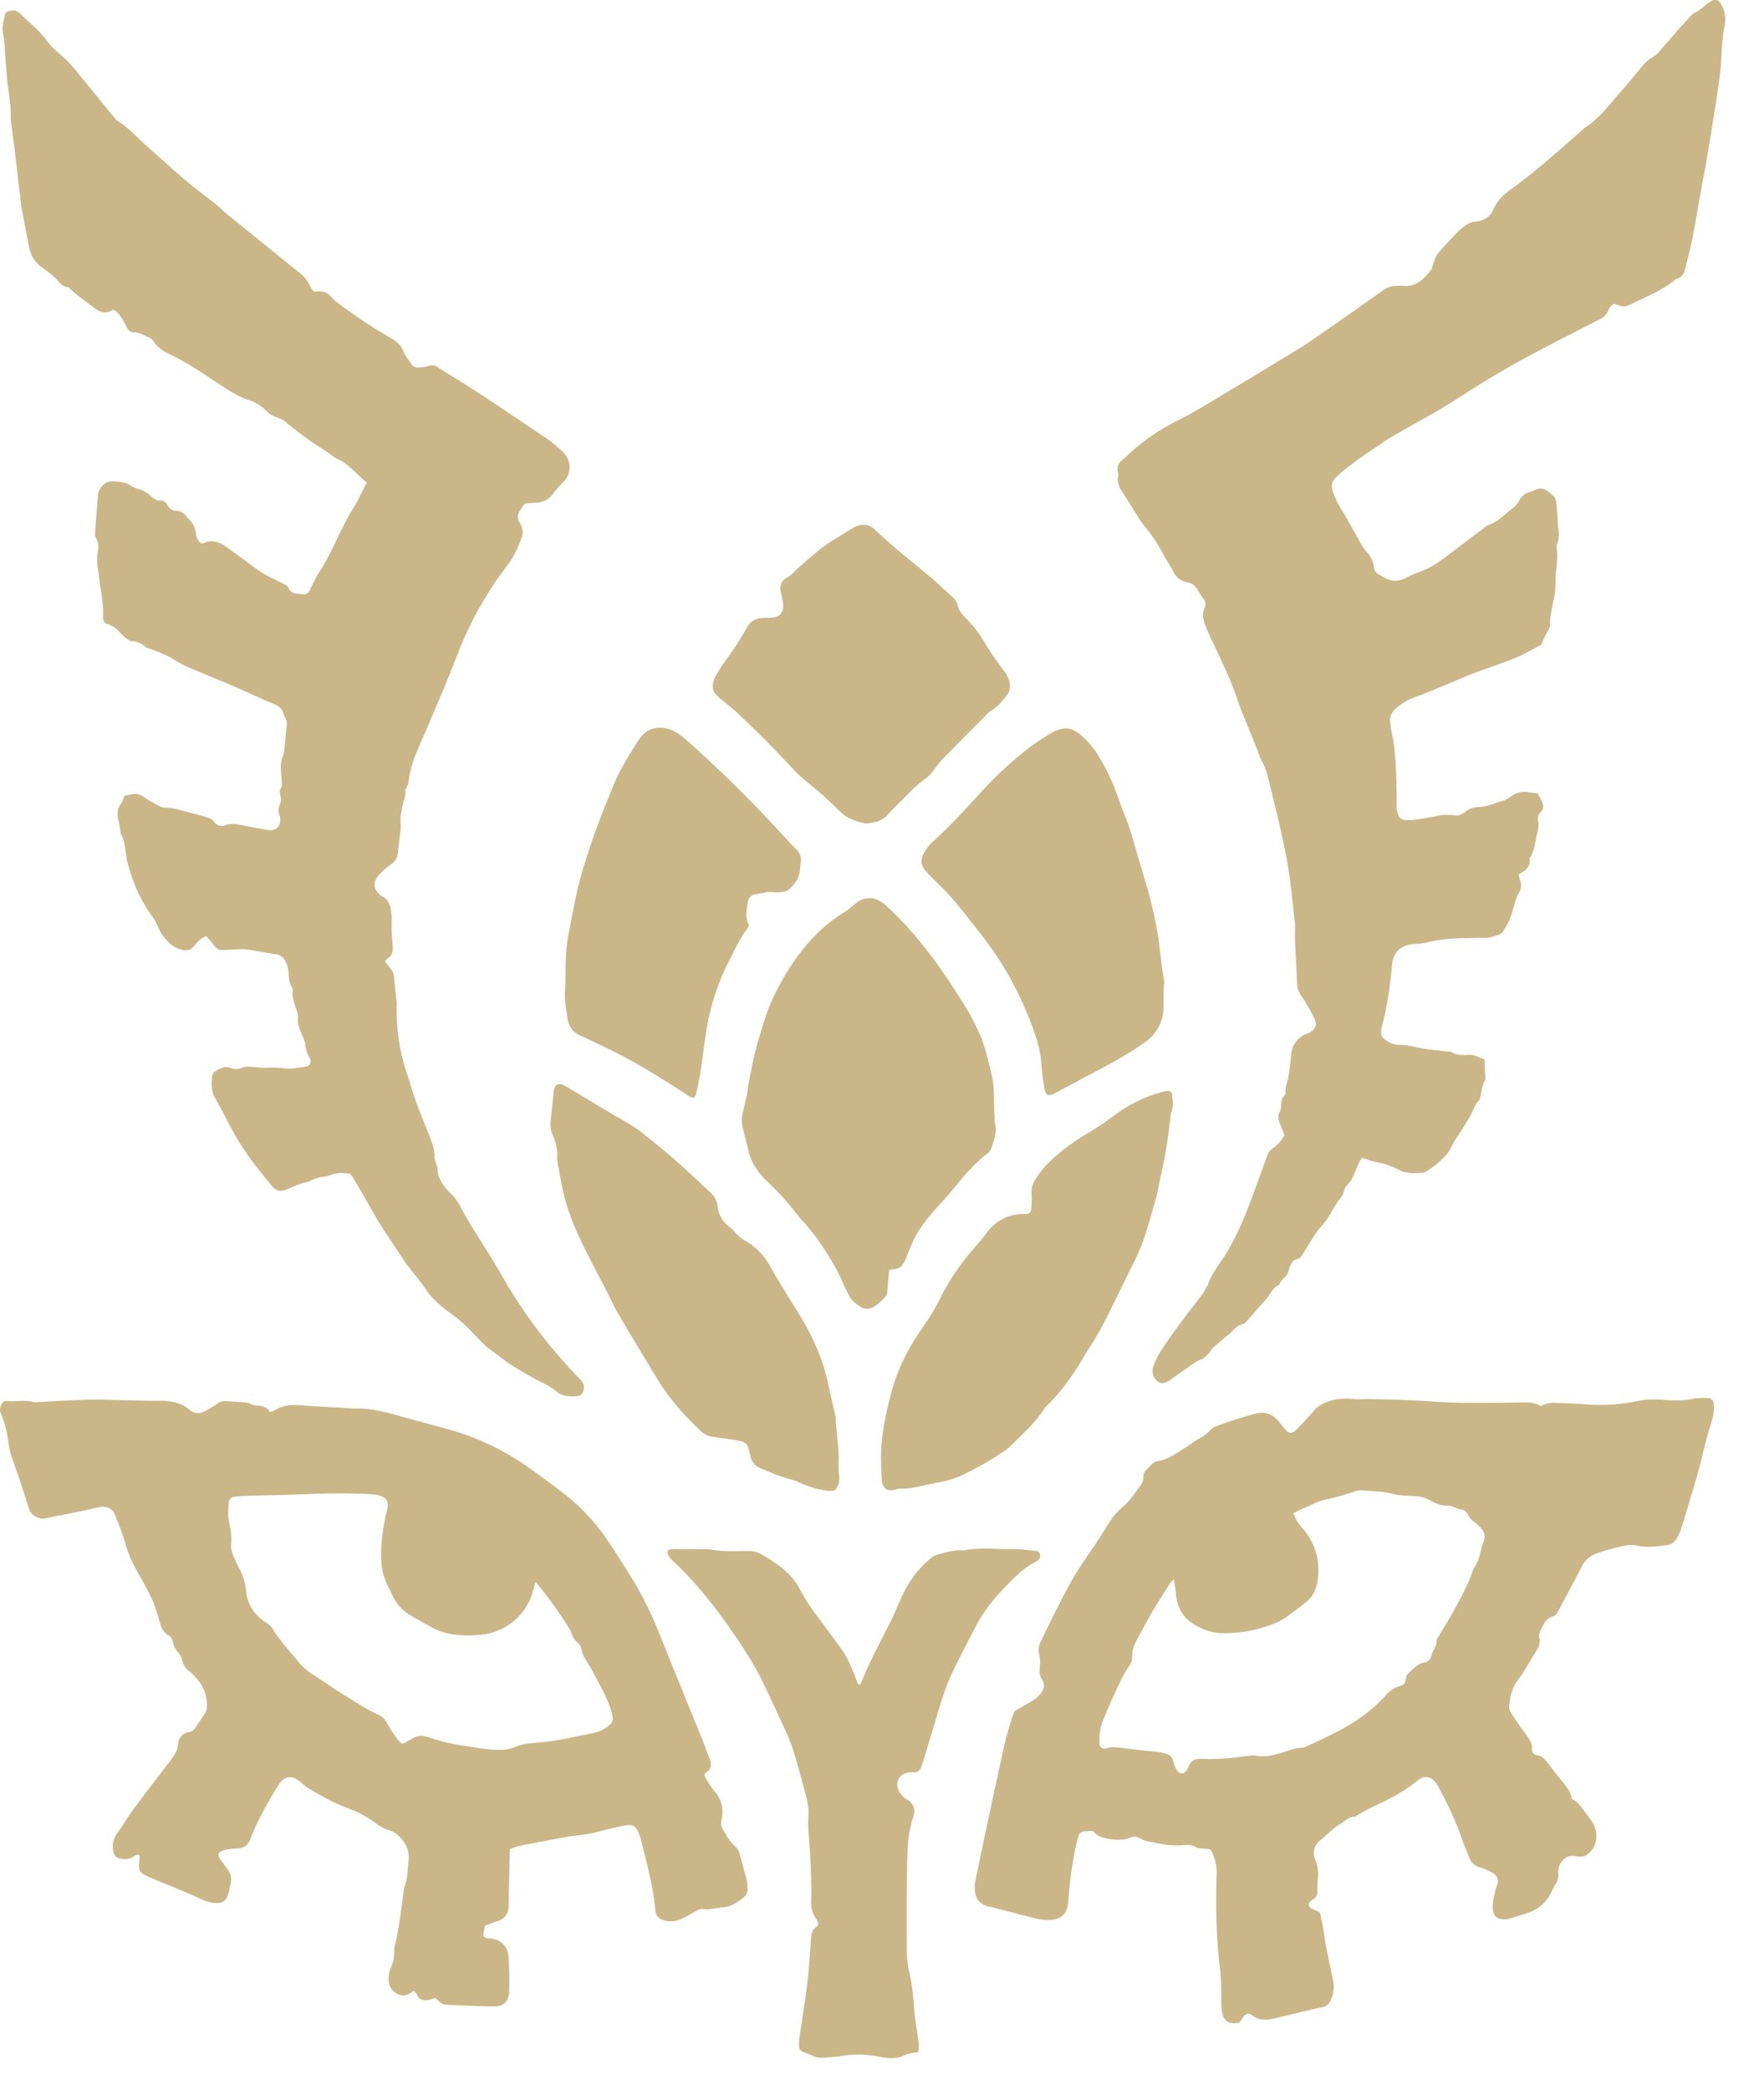
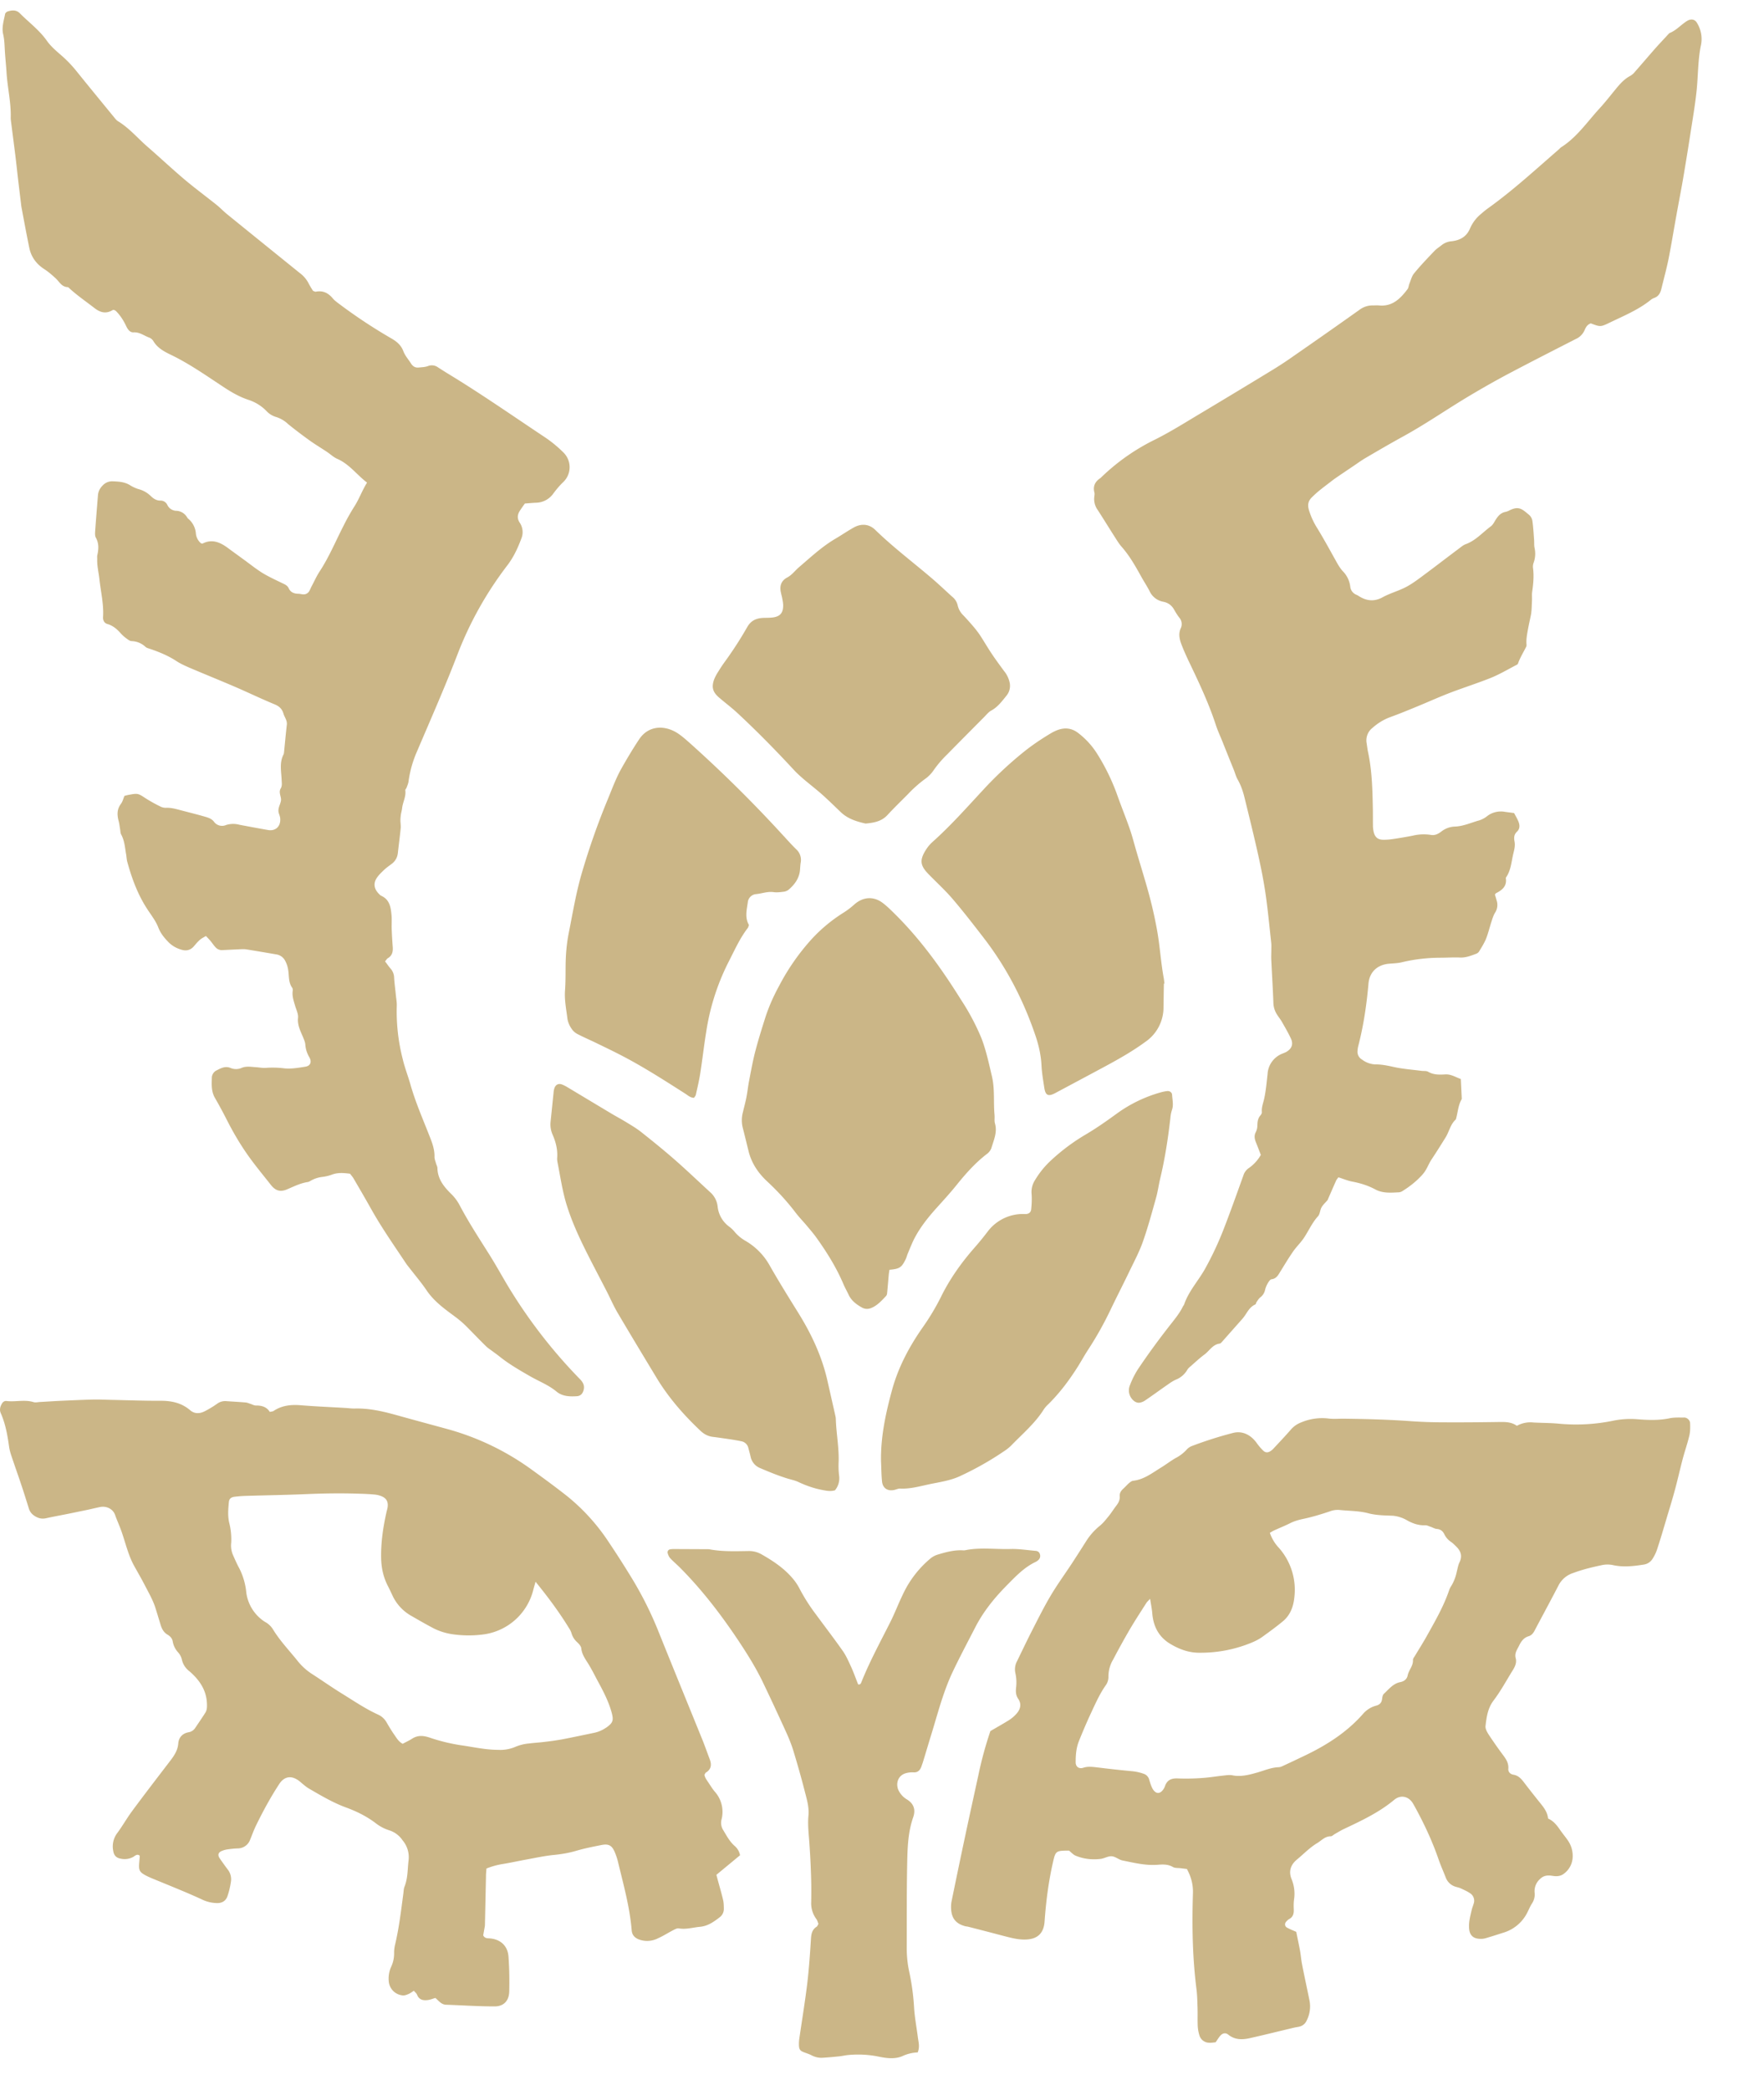
<svg xmlns="http://www.w3.org/2000/svg" viewBox="0 0 38 45">
-   <path d="M12.184 20.824c-.001.167 0 .335-.012.502-.016.211.028.416.053.622a.534.534 0 0 0 .09.208.328.328 0 0 0 .122.11c.123.065.252.12.377.18.2.097.402.193.6.297.464.242.903.525 1.344.806.058.036.109.09.193.092.012-.02.033-.04.039-.066.033-.149.069-.299.093-.45.047-.296.08-.594.128-.89a4.964 4.964 0 0 1 .487-1.527c.128-.248.24-.504.412-.726.008-.01.01-.026.024-.062-.092-.158-.048-.325-.025-.489a.196.196 0 0 1 .182-.177c.124-.012.242-.06.37-.043.069.01.14.002.21-.007a.22.22 0 0 0 .114-.042c.13-.11.23-.243.248-.42.005-.057.007-.113.016-.168a.308.308 0 0 0-.096-.284c-.1-.097-.192-.202-.287-.304a28.247 28.247 0 0 0-2.022-1.999c-.094-.082-.19-.168-.298-.228-.272-.149-.59-.12-.777.161-.135.203-.26.413-.38.625-.12.213-.203.442-.296.667-.22.53-.408 1.068-.568 1.618-.118.41-.187.83-.27 1.246-.05.247-.07.496-.071.748m7.904-2.693a.796.796 0 0 0-.146.176c-.135.217-.12.333.06.517.175.18.362.35.524.54.23.27.448.551.665.833.49.635.854 1.338 1.112 2.096.072.211.122.427.133.653.008.16.036.318.06.477.025.17.087.196.24.114.363-.194.726-.387 1.088-.582.294-.159.584-.324.855-.523a.896.896 0 0 0 .385-.75l.008-.5h.012c-.005-.043-.008-.084-.016-.125-.06-.329-.08-.663-.137-.993a9.191 9.191 0 0 0-.193-.855c-.077-.28-.165-.56-.247-.84-.052-.174-.095-.35-.154-.52-.087-.25-.188-.496-.276-.746a4.547 4.547 0 0 0-.432-.88 1.704 1.704 0 0 0-.392-.43c-.162-.13-.33-.132-.51-.049-.024.012-.05.024-.074.038-.204.121-.4.251-.587.4a8.146 8.146 0 0 0-.9.842c-.35.377-.692.763-1.078 1.107m-4.202-2.776c.424.394.829.807 1.222 1.232.066.071.14.136.214.2.127.107.26.21.385.32.14.125.274.257.41.387.155.145.348.2.529.241.189-.017.348-.049.472-.184.142-.154.293-.299.44-.448a2.72 2.72 0 0 1 .358-.32.742.742 0 0 0 .192-.19 2.36 2.36 0 0 1 .298-.349c.264-.269.53-.536.795-.803.049-.05.095-.109.154-.14.14-.077.228-.199.325-.318a.334.334 0 0 0 .072-.273.578.578 0 0 0-.123-.26c-.087-.119-.175-.237-.256-.358-.09-.133-.17-.272-.257-.406a2.092 2.092 0 0 0-.152-.199 6.587 6.587 0 0 0-.21-.234.428.428 0 0 1-.123-.214.33.33 0 0 0-.12-.19c-.13-.118-.256-.237-.387-.352-.422-.365-.871-.698-1.271-1.088-.13-.126-.3-.14-.462-.049-.134.075-.26.162-.393.24-.29.17-.535.4-.79.618-.083.072-.148.164-.25.218-.128.068-.167.18-.137.318.008.041.02.081.028.122.01.055.022.11.022.165-.001.157-.065.233-.218.255-.07.01-.14.007-.21.01-.147.006-.264.055-.344.194a8.038 8.038 0 0 1-.475.737 3.063 3.063 0 0 0-.151.226.969.969 0 0 0-.088.165c-.061.167-.033.274.102.391.132.114.272.218.399.336m3.365 16.733c.048-.008.095-.034.142-.032.22.01.429-.052.639-.096.217-.045.439-.076.644-.17.33-.153.646-.33.946-.534a.987.987 0 0 0 .164-.13c.24-.249.51-.474.698-.773a.593.593 0 0 1 .095-.11c.25-.246.458-.525.644-.82.074-.118.14-.24.217-.357.183-.28.346-.572.49-.875.133-.277.273-.549.406-.826.1-.207.209-.412.285-.628.108-.308.194-.625.282-.94.038-.134.056-.273.088-.409.104-.434.172-.875.222-1.319a.747.747 0 0 1 .032-.163c.04-.11.01-.22.004-.33-.003-.053-.051-.085-.105-.08a.86.86 0 0 0-.123.023 2.97 2.97 0 0 0-.956.457c-.22.16-.442.317-.675.454a4.315 4.315 0 0 0-.752.561 1.897 1.897 0 0 0-.341.421.472.472 0 0 0-.075.295c.009.11.003.223-.008.333-.006.073-.06.107-.131.104a.952.952 0 0 0-.811.383 6.24 6.24 0 0 1-.291.355c-.281.322-.527.67-.714 1.053a5.104 5.104 0 0 1-.398.661c-.29.416-.522.856-.655 1.346-.136.5-.244 1.003-.235 1.525.007.146.007.293.022.438.015.14.115.207.25.183m-1.263-1.632-.166-.734c-.12-.523-.345-1-.627-1.453-.21-.338-.42-.675-.616-1.02a1.4 1.4 0 0 0-.522-.529.872.872 0 0 1-.225-.185.693.693 0 0 0-.12-.117.614.614 0 0 1-.253-.439.48.48 0 0 0-.163-.308c-.251-.23-.498-.467-.755-.692-.236-.207-.48-.404-.726-.599-.103-.082-.218-.149-.331-.218-.112-.069-.23-.13-.343-.199l-.897-.538c-.042-.025-.084-.05-.13-.068-.083-.035-.15 0-.175.09a.37.37 0 0 0-.014.082l-.064.624a.55.55 0 0 0 .045.286c.068.156.108.316.097.488-.003.034 0 .07.007.104.06.3.103.607.192.9.136.446.345.866.559 1.282.102.198.206.395.308.594.08.155.148.316.237.466.272.462.55.921.827 1.38.26.434.589.812.956 1.158.074.07.155.115.257.13.13.016.262.036.393.055.075.012.15.024.226.04a.19.19 0 0 1 .157.15c.016.06.033.12.047.181a.337.337 0 0 0 .188.24c.198.085.398.168.603.231.078.024.16.04.236.075.164.077.334.138.513.172.089.017.178.037.278.008a.408.408 0 0 0 .088-.324 1.763 1.763 0 0 1-.01-.272c.013-.315-.05-.625-.06-.938 0-.035-.01-.069-.017-.103m.295-2.57c.06.125.165.204.283.27.064.036.13.04.2.012.135-.054.227-.16.322-.26.014-.015.02-.039.022-.058.013-.13.023-.262.035-.393.003-.034.009-.067.016-.113.218-.019.262-.048.35-.229.018-.037.027-.079.043-.117.052-.122.099-.247.162-.362.117-.216.268-.407.43-.59.154-.172.31-.34.455-.52.197-.245.404-.48.655-.673a.284.284 0 0 0 .1-.128c.05-.172.132-.34.078-.53-.017-.058-.004-.125-.01-.187-.026-.276.009-.555-.056-.83-.066-.278-.124-.557-.228-.826a4.993 4.993 0 0 0-.442-.829c-.415-.665-.87-1.298-1.43-1.85-.084-.083-.17-.168-.264-.237-.194-.14-.414-.12-.594.036a1.705 1.705 0 0 1-.231.177 3.351 3.351 0 0 0-.691.571 4.8 4.8 0 0 0-.704 1.01c-.121.221-.223.45-.3.69-.076.24-.151.48-.214.721-.054.21-.092.422-.133.634-.023.116-.034.234-.057.35-.021.11-.051.217-.076.325a.663.663 0 0 0-.005.331c.044.17.084.338.126.507.064.26.208.473.399.651.226.21.433.435.619.68.072.094.156.18.232.27.076.091.154.181.222.277.219.308.418.627.567.975.035.083.08.163.119.244m3.398 6.263c.19-.192.377-.394.629-.513a.25.25 0 0 0 .052-.035.117.117 0 0 0 .04-.13c-.012-.046-.047-.069-.092-.073-.18-.015-.361-.045-.54-.04-.327.01-.655-.04-.98.027-.02.004-.041.002-.062.001-.185-.007-.36.042-.533.094a.458.458 0 0 0-.146.078 2.24 2.24 0 0 0-.605.79c-.094.193-.17.396-.268.59-.213.422-.44.84-.617 1.28-.012.03-.022.066-.073.056-.048-.12-.092-.246-.146-.366-.055-.12-.108-.244-.183-.352-.188-.268-.388-.528-.582-.792a3.976 3.976 0 0 1-.348-.546 1.148 1.148 0 0 0-.163-.24c-.185-.214-.418-.368-.661-.506a.54.54 0 0 0-.281-.07c-.278.004-.557.015-.833-.036-.034-.006-.07-.004-.104-.004l-.648-.003c-.035 0-.071 0-.104.007a.064.064 0 0 0-.05.08c.01.04.028.08.054.11.062.066.13.124.196.188.46.46.858.972 1.222 1.51.21.312.413.63.577.97.172.358.339.718.504 1.08.06.133.116.27.158.41.087.286.169.575.243.865.043.168.095.338.079.515-.017.175 0 .348.014.522.018.243.032.487.04.73.008.202.008.405.005.607a.572.572 0 0 0 .11.373c.024.031.033.073.046.105-.017.028-.023.053-.04.062-.101.064-.115.16-.122.27-.02.32-.042.64-.08.958-.048.394-.113.786-.17 1.18a.801.801 0 0 0-.008.145c.003.091.03.122.114.152.052.02.105.036.153.061.077.04.157.06.242.055.118-.007.236-.018.353-.03.07-.007.138-.024.207-.03.216-.019.43-.009.645.035.17.035.35.06.514-.01a.852.852 0 0 1 .33-.08c.05-.123.016-.226.003-.328-.026-.207-.066-.413-.08-.622a5.051 5.051 0 0 0-.101-.766 2.386 2.386 0 0 1-.058-.539c.002-.614-.003-1.228.01-1.84.007-.328.019-.656.13-.972.053-.152.017-.287-.133-.379a.468.468 0 0 1-.183-.196c-.068-.142-.018-.333.176-.376a.503.503 0 0 1 .145-.013c.092.005.14-.043.17-.123.013-.04.029-.079.04-.119.058-.187.112-.374.17-.56.142-.46.259-.929.466-1.365.152-.32.32-.635.482-.95.173-.34.41-.633.675-.902m-8.62 3.053a.702.702 0 0 1-.265.115c-.232.048-.464.098-.696.142a5.81 5.81 0 0 1-.371.053c-.111.014-.223.02-.333.034a.965.965 0 0 0-.302.076.82.82 0 0 1-.366.061c-.274 0-.54-.063-.807-.1a3.934 3.934 0 0 1-.667-.164c-.137-.045-.254-.054-.377.024-.063.041-.133.072-.202.11-.087-.044-.132-.125-.183-.198-.06-.085-.113-.176-.166-.266a.394.394 0 0 0-.182-.165c-.28-.128-.533-.302-.793-.462-.22-.136-.43-.285-.647-.424a1.284 1.284 0 0 1-.304-.284c-.18-.222-.378-.43-.526-.676a.461.461 0 0 0-.17-.153.885.885 0 0 1-.398-.626 1.453 1.453 0 0 0-.157-.536c-.047-.085-.085-.175-.125-.264a.514.514 0 0 1-.043-.279 1.448 1.448 0 0 0-.045-.433c-.032-.148-.02-.29-.006-.437.007-.074.046-.107.124-.117.083-.01.167-.017.25-.019.425-.013.85-.019 1.275-.037.39-.017.78-.023 1.17-.009.105.003.209.007.313.017a.512.512 0 0 1 .16.038c.106.045.144.122.128.236-.006.041-.02.081-.028.122-.07.314-.116.63-.112.953.002.22.046.43.148.625.038.074.073.15.109.226a.971.971 0 0 0 .399.416c.145.084.29.167.438.246.148.081.308.13.475.151.216.028.43.028.647-.002a1.28 1.28 0 0 0 1.064-.965c.013-.052.029-.103.047-.168.266.328.507.65.718.995a.435.435 0 0 1 .056.112.403.403 0 0 0 .119.192c.039.037.087.087.092.135.014.14.095.24.162.351.065.107.122.22.18.33.123.226.245.454.313.705.045.167.027.218-.115.32m2.88 2.75a.347.347 0 0 0-.11-.195c-.114-.097-.181-.229-.257-.354a.288.288 0 0 1-.032-.22.655.655 0 0 0-.147-.603c-.045-.053-.082-.113-.12-.17-.041-.064-.092-.123-.1-.192.015-.024.019-.04.03-.046.118-.072.128-.172.082-.29-.05-.13-.095-.262-.147-.392-.317-.782-.637-1.563-.952-2.346a7.718 7.718 0 0 0-.557-1.123 20.618 20.618 0 0 0-.517-.81 4.327 4.327 0 0 0-.895-.99c-.247-.195-.5-.38-.754-.564a5.634 5.634 0 0 0-1.796-.874c-.383-.105-.767-.208-1.15-.315-.29-.08-.581-.145-.885-.136-.062.001-.125-.008-.188-.012-.32-.019-.64-.032-.96-.058-.214-.018-.416.001-.598.125-.011.007-.027.007-.077.018-.067-.109-.176-.14-.301-.138-.04 0-.08-.025-.12-.037-.032-.01-.064-.025-.098-.028-.14-.012-.278-.019-.418-.029a.29.29 0 0 0-.196.055 2.208 2.208 0 0 1-.267.162c-.106.054-.218.062-.314-.02-.186-.16-.402-.206-.641-.205-.348.002-.697-.012-1.045-.019-.14-.003-.28-.01-.418-.007-.23.006-.46.017-.69.027-.145.007-.291.017-.437.025-.048.002-.101.016-.144.003-.193-.06-.39 0-.582-.024-.045-.006-.081.022-.102.06-.035.063-.054.128-.023.2.102.232.146.478.18.727.01.07.03.136.052.202.066.198.137.395.203.593.058.172.112.345.166.518a.287.287 0 0 0 .1.155c.083.062.168.093.273.07.177-.039.355-.07.533-.107l.388-.08c.082-.019.163-.038.245-.055.132-.027.276.037.323.17.039.111.089.22.129.33.093.255.148.524.28.764.078.141.159.28.232.421.08.155.169.308.223.472.04.125.078.252.116.378.028.091.068.166.152.215.056.033.1.08.11.147a.47.47 0 0 0 .12.238.346.346 0 0 1 .076.147.431.431 0 0 0 .165.256c.21.182.365.4.376.695.003.073.002.14-.037.2-.071.112-.146.221-.22.33a.206.206 0 0 1-.138.087c-.134.026-.213.113-.223.243-.013.165-.104.283-.198.405-.268.35-.535.697-.796 1.05-.116.157-.211.328-.328.484a.478.478 0 0 0-.078.377c.014.096.07.15.164.164a.385.385 0 0 0 .264-.037c.04-.024.077-.066.13-.037.006.006.013.012.013.018l-.01.122c-.018.193 0 .225.172.312l.076.035c.238.098.477.195.715.295.128.054.256.11.382.168a.767.767 0 0 0 .342.08c.104-.002.178-.053.21-.144.037-.104.062-.214.078-.324a.338.338 0 0 0-.071-.256 6.838 6.838 0 0 1-.171-.238c-.051-.074-.034-.13.05-.163a.495.495 0 0 1 .12-.032c.069-.01.139-.017.209-.02a.286.286 0 0 0 .275-.187c.04-.096.074-.195.119-.289.152-.314.318-.62.509-.912.114-.174.276-.19.443-.053.064.053.126.111.198.153.253.147.506.297.78.4.23.083.447.188.644.335a.943.943 0 0 0 .313.166.542.542 0 0 1 .278.212.563.563 0 0 1 .13.428c-.024.193-.014.39-.09.575-.016.044-.017.095-.023.144-.05.373-.093.746-.181 1.112a.716.716 0 0 0-.018.166.677.677 0 0 1-.066.304.615.615 0 0 0-.047.328.331.331 0 0 0 .31.284c.04 0 .08-.016.118-.033.037-.016.069-.042.11-.068.027.032.057.054.068.083.045.116.137.131.24.116.053-.008.105-.029.156-.044.075.063.128.143.23.146.349.012.697.036 1.045.036.198 0 .31-.12.316-.319.006-.25.002-.502-.016-.752-.016-.235-.175-.377-.408-.394-.05-.003-.1.002-.137-.064l.037-.207c.102-.038.192-.073.284-.105.15-.053.223-.158.226-.316l.023-1.067c0-.054.006-.108.01-.166.119-.047.23-.078.349-.097.17-.027.34-.066.512-.097.199-.036.397-.08.597-.099.16-.016.316-.042.47-.087.18-.053.365-.09.549-.126.16-.032.23.011.292.164.029.071.053.144.07.22.116.48.249.957.29 1.453.008.094.056.152.14.19a.51.51 0 0 0 .427-.019c.114-.05.22-.12.332-.177.035-.018.079-.042.115-.036.156.027.304-.02.456-.034.17-.015.299-.108.426-.206a.223.223 0 0 0 .089-.182c-.001-.069-.002-.14-.02-.207-.042-.176-.096-.349-.14-.525m16.007-6.728c-.03.062-.04.133-.058.2a.96.96 0 0 1-.12.31.373.373 0 0 0-.046.094c-.118.345-.3.66-.476.975-.081.146-.171.287-.257.43-.017.03-.046.063-.045.093.007.127-.09.216-.114.332-.016.08-.074.128-.16.145-.153.03-.245.152-.351.25-.027.024-.035.074-.04.114-.01.082-.056.124-.13.143a.562.562 0 0 0-.28.176c-.361.411-.815.693-1.305.923-.126.06-.251.12-.378.178-.044.02-.09.047-.136.048-.164.006-.311.073-.465.116-.175.05-.35.095-.535.058-.06-.012-.125 0-.187.006-.153.016-.304.042-.457.052a4.786 4.786 0 0 1-.522.01c-.134-.007-.232.027-.28.16a.269.269 0 0 1-.026.057c-.073.122-.168.128-.24.01-.034-.059-.054-.128-.074-.194a.182.182 0 0 0-.12-.133 1.028 1.028 0 0 0-.263-.057 23.736 23.736 0 0 1-.748-.082c-.097-.01-.191-.024-.288.008-.096.032-.168-.02-.167-.12 0-.154.012-.308.07-.452.08-.2.165-.4.256-.596.1-.213.194-.43.333-.623a.313.313 0 0 0 .047-.178.707.707 0 0 1 .1-.358 16.7 16.7 0 0 1 .353-.64c.116-.198.242-.39.365-.583.013-.022.034-.038.08-.087.02.133.039.222.046.311.023.283.14.51.386.658.194.116.4.194.632.192a2.864 2.864 0 0 0 1.14-.225c.07-.03.14-.065.202-.109.153-.11.305-.22.45-.34.16-.13.23-.315.25-.514a1.363 1.363 0 0 0-.357-1.098.89.89 0 0 1-.17-.296c.035-.02.062-.038.092-.052.114-.052.23-.098.342-.154.088-.045.177-.07.275-.092.196-.04.39-.1.58-.163a.473.473 0 0 1 .204-.032c.208.022.422.018.622.07.18.048.357.047.537.055a.745.745 0 0 1 .315.105c.119.064.24.106.378.1.038-.003.078.02.117.032.045.015.088.043.134.047.08.006.13.046.162.113a.417.417 0 0 0 .15.17c.04.028.074.063.109.098.099.097.133.205.068.34m4.84-3.12c-.103.002-.21-.006-.31.015-.235.05-.471.04-.707.021a1.865 1.865 0 0 0-.5.03 3.96 3.96 0 0 1-1.165.068c-.187-.019-.376-.017-.564-.027a.598.598 0 0 0-.357.071c-.121-.084-.245-.083-.373-.082-.411.006-.823.01-1.234.007a9.968 9.968 0 0 1-.67-.024c-.48-.035-.96-.048-1.441-.054-.111-.002-.224.01-.334-.003a1.157 1.157 0 0 0-.593.082.552.552 0 0 0-.221.152c-.123.142-.253.278-.381.416a.307.307 0 0 1-.047.041c-.06.045-.117.051-.171 0a1.23 1.23 0 0 1-.147-.174c-.124-.166-.3-.258-.501-.208a8.389 8.389 0 0 0-.895.285.298.298 0 0 0-.115.085.86.86 0 0 1-.233.174c-.108.063-.208.14-.314.205-.19.116-.366.257-.6.282-.03.004-.061.03-.086.05-.042.036-.078.08-.12.117-.048.044-.085.093-.08.162.007.083-.027.147-.076.21-.055.071-.103.15-.16.22-.061.075-.122.154-.197.214a1.35 1.35 0 0 0-.29.328c-.104.164-.21.33-.316.492-.15.227-.31.447-.448.68-.143.24-.267.49-.394.738-.115.224-.222.451-.332.676a.37.37 0 0 0-.033.262.91.91 0 0 1 .015.29c-.011.094-.011.175.045.258.078.116.045.228-.042.324a.78.78 0 0 1-.158.134c-.13.081-.263.155-.4.235a8.116 8.116 0 0 0-.262.964c-.1.457-.2.913-.297 1.37-.094.442-.186.886-.277 1.33a.66.66 0 0 0-.01.166c.01.205.107.321.306.373.02.005.04.005.06.01.258.066.514.132.77.2.156.04.31.082.473.076.25-.009.385-.132.404-.383.03-.425.083-.847.177-1.263.06-.264.06-.267.349-.269.049.038.092.09.147.111.17.07.35.09.534.068.08-.01.16-.062.239-.057.079.005.15.072.23.09.252.051.503.114.763.093.112-.009.22-.013.325.048.044.026.108.02.163.026l.139.017c.093.171.137.34.13.528-.021.684-.011 1.367.075 2.048.017.131.02.264.024.397.005.132-.001.265.004.397a.821.821 0 0 0 .034.204.224.224 0 0 0 .216.168c.048.003.095-.007.136-.01.039-.056.067-.105.104-.145.048-.054.112-.066.168-.02.147.118.31.112.477.073.312-.07.623-.148.935-.222.04-.01.083-.014.123-.024a.228.228 0 0 0 .154-.13.667.667 0 0 0 .062-.427c-.052-.26-.11-.519-.16-.779-.02-.095-.026-.192-.043-.288-.026-.143-.057-.285-.083-.416-.08-.036-.144-.06-.203-.094-.047-.028-.05-.089-.013-.127.019-.02.039-.042.063-.055.088-.046.103-.123.099-.212-.003-.07-.003-.14.006-.209a.826.826 0 0 0-.05-.432c-.075-.175-.02-.319.113-.429.144-.119.274-.256.435-.353.094-.056.168-.148.292-.147.03 0 .06-.033.09-.05.067-.037.132-.079.2-.11.379-.179.756-.356 1.08-.627.129-.106.289-.08.384.052.02.028.037.06.054.09.202.367.379.745.516 1.142.045.132.104.26.154.39a.324.324 0 0 0 .223.202c.033.01.068.017.099.031.069.033.14.063.202.106a.19.19 0 0 1 .079.221c-.013.047-.033.092-.044.14-.031.135-.07.271-.054.412.013.13.087.201.218.208a.368.368 0 0 0 .124-.009c.14-.04.279-.086.418-.13a.846.846 0 0 0 .493-.428c.032-.062.058-.127.095-.186a.352.352 0 0 0 .062-.237.35.35 0 0 1 .118-.299c.08-.079.168-.082.27-.066.082.013.168.011.24-.045a.464.464 0 0 0 .19-.335.584.584 0 0 0-.11-.394c-.052-.075-.111-.144-.162-.219-.068-.098-.14-.19-.257-.242-.012-.134-.087-.232-.166-.33a21.269 21.269 0 0 1-.35-.445c-.06-.078-.12-.15-.228-.168-.067-.01-.118-.059-.112-.13.01-.124-.052-.212-.12-.302a9.668 9.668 0 0 1-.3-.428c-.037-.057-.078-.13-.071-.19.023-.192.046-.38.174-.549.155-.205.278-.434.414-.653.05-.079.087-.166.062-.257-.03-.11.033-.187.075-.274.043-.09.1-.168.202-.199.067-.02.102-.068.132-.125l.078-.148c.148-.277.296-.553.44-.83a.537.537 0 0 1 .314-.26c.196-.074.399-.122.603-.166a.571.571 0 0 1 .247-.004c.222.05.444.025.665-.01a.266.266 0 0 0 .189-.12.888.888 0 0 0 .1-.205c.079-.239.149-.48.22-.72.059-.194.118-.387.17-.582.058-.216.106-.434.163-.649.045-.169.103-.334.143-.503.02-.086.02-.18.016-.269-.003-.065-.068-.12-.127-.119m.277-30.03c-.046-.084-.132-.096-.215-.045-.13.08-.23.202-.375.26-.012.005-.021.018-.031.028-.09.098-.181.194-.27.293-.151.172-.3.347-.452.52a.347.347 0 0 1-.094.081c-.134.07-.23.181-.322.294-.115.14-.227.284-.35.417-.262.287-.483.615-.82.828-.017.011-.03.03-.045.042-.5.434-.988.883-1.527 1.27-.051.036-.1.077-.147.118a.83.83 0 0 0-.24.312c-.076.184-.217.26-.398.281a.396.396 0 0 0-.211.08c-.054.044-.115.081-.162.131-.15.157-.3.313-.436.48-.051.06-.071.148-.102.224-.016.04-.017.086-.04.117-.156.206-.33.381-.62.35-.042-.004-.084.001-.126 0a.467.467 0 0 0-.291.096c-.466.331-.935.66-1.404.985a8.075 8.075 0 0 1-.454.3c-.512.312-1.025.622-1.54.93-.33.196-.654.402-.996.574a4.52 4.52 0 0 0-1.16.81c-.01.01-.02.02-.031.027-.11.075-.158.172-.124.306.009.032 0 .07-.003.104a.4.4 0 0 0 .076.275c.125.193.245.39.369.583.045.07.088.143.143.205.168.19.292.407.414.627.06.11.13.215.188.326a.404.404 0 0 0 .3.234c.1.02.177.075.229.166.034.06.07.12.113.175a.211.211 0 0 1 .03.233c-.047.108-.03.216.01.326.054.144.117.282.183.42.208.434.413.87.563 1.328.04.125.097.245.146.368.08.2.16.401.242.601.028.071.047.148.085.213.07.123.114.255.147.39.103.42.207.838.3 1.26.06.271.114.545.154.82.049.344.082.692.12 1.038.006.048.003.097.003.145 0 .077-.005.153-.001.23.014.305.034.612.045.918a.496.496 0 0 0 .077.256c.033.053.074.102.105.156.069.121.14.241.198.368.054.12.013.216-.101.282-.024.014-.051.023-.076.034a.501.501 0 0 0-.328.444c-.02.172-.034.346-.07.516-.02.101-.064.196-.053.304.002.023-.016.054-.034.074-.054.063-.061.137-.063.215a.33.33 0 0 1-.033.14c-.041.076-.027.146.002.22.037.09.07.18.106.271a.87.87 0 0 1-.272.293.297.297 0 0 0-.104.15c-.144.4-.286.801-.441 1.197a6.919 6.919 0 0 1-.374.794c-.147.27-.364.496-.463.792-.004.013-.017.022-.023.035-.08.165-.2.302-.31.445-.231.296-.453.6-.662.912a1.841 1.841 0 0 0-.168.335.289.289 0 0 0 .08.342.173.173 0 0 0 .11.043.281.281 0 0 0 .134-.05c.162-.109.319-.225.479-.336.057-.04.114-.08.177-.109a.495.495 0 0 0 .25-.21c.02-.036.054-.064.085-.09.094-.083.186-.169.286-.243.109-.08.178-.218.332-.237.017-.002.034-.023.048-.038l.442-.499c.09-.102.135-.245.275-.305.014-.006.016-.037.028-.054.024-.033.045-.072.076-.096a.278.278 0 0 0 .108-.172.555.555 0 0 1 .067-.152c.017-.028.045-.066.072-.069.108-.013.145-.097.193-.173.088-.142.174-.286.269-.423.07-.102.163-.189.232-.292.104-.155.177-.328.306-.469.043-.048.042-.133.076-.192.033-.058.086-.104.13-.156.005-.005.005-.013.008-.019.058-.133.116-.267.175-.399.01-.024.03-.044.05-.072.105.033.2.074.302.093.173.033.339.085.493.168.164.088.338.07.51.062a.173.173 0 0 0 .078-.029c.16-.1.306-.215.432-.358.086-.096.123-.217.19-.319.104-.155.202-.313.3-.47.082-.129.106-.289.225-.394.043-.145.047-.3.125-.435.003-.006.002-.014.002-.02l-.02-.415c-.115-.04-.213-.108-.34-.099-.124.008-.25.01-.366-.058-.04-.022-.096-.012-.144-.019-.2-.026-.402-.04-.598-.084-.13-.028-.257-.056-.391-.054a.513.513 0 0 1-.29-.105.194.194 0 0 1-.096-.194.583.583 0 0 1 .017-.103c.114-.44.179-.888.219-1.34.022-.248.19-.403.437-.426.097-.009.196-.01.29-.034.266-.063.535-.094.808-.096.147 0 .293-.01.44-.004.123.005.232-.039.342-.08a.129.129 0 0 0 .065-.05c.054-.089.11-.177.15-.273.048-.122.078-.252.12-.378.02-.065.042-.133.078-.19a.304.304 0 0 0 .03-.26c-.012-.046-.026-.09-.037-.126.015-.018.018-.025.024-.028.13-.066.237-.149.212-.319-.001-.006-.001-.015.003-.02.108-.153.115-.336.157-.51.022-.09.045-.174.027-.264-.015-.08-.013-.15.052-.212.065-.06.063-.138.034-.213-.025-.064-.062-.123-.095-.188a36.078 36.078 0 0 0-.19-.025.487.487 0 0 0-.378.081.56.56 0 0 1-.181.101c-.174.047-.34.127-.525.134a.494.494 0 0 0-.29.104c-.065.05-.14.093-.231.075a1.006 1.006 0 0 0-.394.018c-.137.026-.274.05-.412.07a1.326 1.326 0 0 1-.208.017c-.12 0-.182-.045-.214-.159a.63.63 0 0 1-.018-.144c-.002-.119 0-.237-.002-.356-.008-.41-.017-.823-.103-1.228-.014-.06-.02-.124-.03-.186a.341.341 0 0 1 .123-.335c.117-.103.243-.182.39-.235.19-.069.377-.146.564-.223.252-.103.499-.216.753-.312.272-.102.55-.192.822-.299.196-.077.374-.183.558-.279.019-.01.044-.02.049-.037.045-.13.12-.247.18-.37.006-.013.005-.029.004-.043-.01-.119.015-.234.036-.35.018-.096.04-.19.059-.285.019-.102.017-.207.023-.31.003-.064-.005-.127.004-.188.024-.167.04-.332.02-.5a.243.243 0 0 1 .01-.123.569.569 0 0 0 .02-.329c-.011-.06-.004-.125-.01-.187-.01-.13-.017-.263-.036-.393a.22.22 0 0 0-.07-.125c-.144-.118-.217-.203-.427-.095a.326.326 0 0 1-.08.03c-.096.017-.156.081-.207.16-.034.052-.062.115-.11.151-.178.131-.325.306-.542.385-.05.018-.095.056-.14.09-.262.196-.521.396-.784.591-.118.087-.236.176-.365.243-.16.083-.34.131-.497.217-.19.105-.36.08-.53-.032a.429.429 0 0 0-.036-.019.21.21 0 0 1-.134-.17.567.567 0 0 0-.144-.32c-.086-.087-.138-.192-.196-.295-.122-.219-.243-.44-.374-.653a1.607 1.607 0 0 1-.174-.376c-.036-.117-.023-.203.059-.284.05-.049.1-.096.154-.14.08-.066.165-.129.247-.192.039-.03.077-.06.117-.087.12-.083.242-.164.363-.246.093-.062.183-.129.279-.185.276-.162.553-.323.834-.477.488-.27.946-.59 1.425-.874.276-.164.555-.322.838-.472.474-.25.953-.494 1.43-.738a.365.365 0 0 0 .188-.188c.027-.064.062-.126.136-.148.206.077.207.08.412-.019.3-.145.612-.273.876-.485a.261.261 0 0 1 .072-.042c.098-.033.139-.109.16-.202.053-.217.112-.432.156-.65.063-.322.115-.646.174-.968.043-.24.09-.479.132-.72.055-.323.108-.646.158-.97.049-.317.104-.633.138-.952.033-.318.027-.64.088-.957a.66.66 0 0 0-.078-.503M.104 1.083c.009.16.027.32.037.48.02.327.1.648.09.978 0 .034.006.07.01.104l.09.705c.023.186.042.373.064.56l.05.414c.007.05.01.098.019.146.054.287.107.575.166.862.04.2.152.353.326.465.087.056.166.126.243.196.079.074.129.186.26.19.01.001.024.014.034.024.168.155.358.284.538.424.132.103.255.133.4.044.009-.005.027.002.04.004.01.008.024.015.033.025.088.091.156.195.21.31.033.071.08.148.164.143.129-.007.222.07.329.11a.188.188 0 0 1 .095.075c.086.148.228.226.372.295.41.197.78.46 1.158.708.165.108.33.202.518.265a.945.945 0 0 1 .385.236.465.465 0 0 0 .207.132.66.66 0 0 1 .266.156c.146.118.296.232.449.342.124.09.256.168.383.253.076.05.143.116.225.152.258.112.418.34.642.512-.11.175-.172.36-.28.524a4.764 4.764 0 0 0-.234.42c-.165.322-.304.657-.503.962-.07.105-.12.221-.18.332-.015.031-.028.063-.045.093a.14.14 0 0 1-.14.075c-.034-.003-.068-.013-.103-.013-.091-.002-.164-.032-.203-.119-.03-.064-.088-.084-.145-.112-.144-.07-.29-.137-.426-.22-.141-.089-.272-.195-.408-.293-.112-.082-.225-.163-.337-.246-.166-.122-.34-.194-.542-.089-.005.002-.014-.003-.031-.007a.316.316 0 0 1-.11-.208.46.46 0 0 0-.168-.324c-.011-.008-.017-.022-.025-.033A.282.282 0 0 0 3.803 11a.22.22 0 0 1-.2-.13.159.159 0 0 0-.152-.09c-.082 0-.146-.043-.202-.097a.59.59 0 0 0-.25-.146.74.74 0 0 1-.191-.084c-.118-.076-.248-.083-.381-.088a.277.277 0 0 0-.222.097.324.324 0 0 0-.095.204c-.02.256-.042.512-.06.77-.003.047-.007.104.015.143.07.126.06.252.03.384-.005.027 0 .056-.001.084-.004.14.03.275.046.412.029.277.098.55.08.831-.004.07.028.13.094.148.12.035.207.11.286.2a.82.82 0 0 0 .124.111c.033.024.07.054.108.057a.455.455 0 0 1 .302.124c.024.022.06.031.094.042.198.067.39.145.568.261.092.061.196.107.298.151.333.142.669.277 1 .42.276.12.546.25.823.364.1.042.16.098.19.201.023.078.082.144.072.236-.023.2-.041.401-.061.602-.002.014-.004.028-.01.04-.093.178-.048.367-.041.551.002.063.015.122-.02.181-.053.09.017.178.006.26-.012.085-.073.164-.05.26.01.04.029.08.033.12.017.173-.097.284-.262.255a44.308 44.308 0 0 1-.616-.113.51.51 0 0 0-.287.005.216.216 0 0 1-.263-.072c-.05-.065-.126-.088-.2-.109-.172-.05-.35-.093-.523-.139-.102-.027-.202-.055-.31-.05a.252.252 0 0 1-.12-.028 3.346 3.346 0 0 1-.31-.172c-.174-.114-.172-.117-.384-.077-.027.005-.053.013-.08.02-.026.061-.04.125-.077.173-.09.12-.082.245-.046.378.014.053.019.11.029.163.007.041.006.087.025.121.072.133.08.28.105.424.01.054.01.111.026.165.1.364.23.715.442 1.033.08.121.172.24.224.374.05.13.13.226.222.321a.625.625 0 0 0 .267.157c.11.037.205.017.282-.074.04-.048.082-.096.129-.138.035-.03.079-.05.127-.08.039.041.072.075.102.111.035.043.066.09.103.13a.182.182 0 0 0 .149.063l.375-.018c.049-.002.098-.005.145.003.213.034.426.071.638.107a.258.258 0 0 1 .196.14.602.602 0 0 1 .064.195c.022.13.002.267.086.383.015.02.014.054.01.081-.012.108.024.206.053.307.025.086.072.177.063.26-.016.158.052.283.108.417.02.051.045.103.049.157.007.1.036.188.086.275.059.101.025.187-.086.204-.151.024-.307.051-.456.035a2 2 0 0 0-.394-.01c-.068.005-.138-.009-.207-.014-.104-.006-.21-.028-.311.013a.302.302 0 0 1-.243.003c-.12-.05-.22.012-.315.06a.185.185 0 0 0-.087.134c-.004.151-.017.305.064.447.094.163.183.328.268.496.146.286.31.561.5.82.14.191.292.374.438.56.099.126.2.16.348.098.147-.062.289-.135.45-.159.026-.004.05-.022.075-.035a.662.662 0 0 1 .238-.075.895.895 0 0 0 .203-.048c.129-.049.259-.038.393-.02.026.034.054.065.075.101.13.222.26.445.386.67.226.402.49.778.745 1.161.023.035.05.066.076.1.124.16.255.314.368.481.152.225.365.383.578.54.096.07.186.143.27.226.143.143.282.29.426.431.044.044.098.078.148.115.045.034.09.065.134.1.212.172.448.307.683.442.186.106.388.183.557.323.126.105.282.111.438.101.079-.004.126-.054.146-.128.027-.098-.008-.17-.08-.242a11.035 11.035 0 0 1-1.502-1.926c-.153-.249-.292-.507-.448-.755-.22-.349-.445-.693-.637-1.057a.97.97 0 0 0-.171-.235c-.163-.159-.304-.325-.31-.569 0-.033-.02-.066-.03-.099-.012-.047-.034-.095-.033-.142.005-.188-.07-.353-.136-.522-.136-.343-.282-.683-.383-1.04-.051-.18-.121-.357-.164-.539a4.129 4.129 0 0 1-.13-1.14c.005-.082-.012-.166-.02-.249-.012-.125-.03-.249-.037-.374a.301.301 0 0 0-.075-.19c-.04-.046-.075-.098-.12-.157.029-.035.04-.056.056-.066.1-.057.118-.146.109-.25a9.365 9.365 0 0 1-.022-.377c-.004-.104.006-.21-.005-.313-.015-.16-.04-.322-.213-.403-.025-.01-.045-.033-.065-.053-.092-.096-.115-.21-.046-.323.043-.07.106-.129.166-.186.05-.048.108-.087.163-.129a.327.327 0 0 0 .132-.23c.02-.179.044-.359.062-.539.005-.055-.006-.11-.006-.167 0-.04.004-.08.009-.12.007-.048.022-.094.027-.142.014-.13.088-.249.069-.386-.003-.017.02-.036.027-.055.016-.045.037-.09.043-.138a2.38 2.38 0 0 1 .18-.639c.295-.693.6-1.382.87-2.084a7.665 7.665 0 0 1 1.078-1.928c.133-.174.224-.369.299-.57a.365.365 0 0 0-.028-.343c-.066-.097-.055-.182.003-.27.034-.052.07-.102.104-.149.088-.006.164-.014.24-.017a.465.465 0 0 0 .374-.2c.067-.089.137-.174.218-.25a.443.443 0 0 0 .007-.623 2.663 2.663 0 0 0-.402-.333c-.68-.452-1.348-.918-2.044-1.343a9.998 9.998 0 0 1-.266-.167.227.227 0 0 0-.217-.026c-.064.023-.135.024-.204.031-.07.006-.12-.027-.157-.084-.056-.089-.13-.17-.166-.266-.051-.136-.146-.212-.264-.28a11.157 11.157 0 0 1-1.116-.738c-.05-.037-.102-.075-.142-.122-.097-.117-.214-.174-.367-.143-.012.002-.026-.008-.058-.018-.028-.047-.067-.104-.097-.166a.645.645 0 0 0-.19-.22c-.52-.42-1.04-.84-1.56-1.262-.081-.066-.153-.142-.235-.208-.228-.182-.464-.356-.687-.544-.272-.23-.531-.474-.8-.707-.21-.183-.39-.399-.631-.546-.034-.02-.061-.056-.087-.088-.27-.329-.54-.658-.807-.989a2.617 2.617 0 0 0-.317-.332c-.115-.1-.237-.202-.323-.325C.845.644.619.48.424.283.352.211.258.217.168.246.145.253.115.278.11.3.083.442.034.588.067.732c.028.117.03.233.037.351" fill="#CBB687" fill-rule="evenodd" />
+   <path d="M12.184 20.824c-.001.167 0 .335-.012.502-.016.211.028.416.053.622a.534.534 0 0 0 .09.208.328.328 0 0 0 .122.11c.123.065.252.12.377.18.2.097.402.193.6.297.464.242.903.525 1.344.806.058.036.109.09.193.092.012-.02.033-.04.039-.066.033-.149.069-.299.093-.45.047-.296.08-.594.128-.89a4.964 4.964 0 0 1 .487-1.527c.128-.248.24-.504.412-.726.008-.01.01-.026.024-.062-.092-.158-.048-.325-.025-.489a.196.196 0 0 1 .182-.177c.124-.012.242-.06.37-.043.069.01.14.002.21-.007a.22.22 0 0 0 .114-.042c.13-.11.23-.243.248-.42.005-.057.007-.113.016-.168a.308.308 0 0 0-.096-.284c-.1-.097-.192-.202-.287-.304a28.247 28.247 0 0 0-2.022-1.999c-.094-.082-.19-.168-.298-.228-.272-.149-.59-.12-.777.161-.135.203-.26.413-.38.625-.12.213-.203.442-.296.667-.22.53-.408 1.068-.568 1.618-.118.41-.187.83-.27 1.246-.05.247-.07.496-.071.748m7.904-2.693a.796.796 0 0 0-.146.176c-.135.217-.12.333.06.517.175.18.362.35.524.54.23.27.448.551.665.833.49.635.854 1.338 1.112 2.096.072.211.122.427.133.653.008.16.036.318.06.477.025.17.087.196.24.114.363-.194.726-.387 1.088-.582.294-.159.584-.324.855-.523a.896.896 0 0 0 .385-.75l.008-.5h.012c-.005-.043-.008-.084-.016-.125-.06-.329-.08-.663-.137-.993a9.191 9.191 0 0 0-.193-.855c-.077-.28-.165-.56-.247-.84-.052-.174-.095-.35-.154-.52-.087-.25-.188-.496-.276-.746a4.547 4.547 0 0 0-.432-.88 1.704 1.704 0 0 0-.392-.43c-.162-.13-.33-.132-.51-.049-.024.012-.05.024-.074.038-.204.121-.4.251-.587.4a8.146 8.146 0 0 0-.9.842c-.35.377-.692.763-1.078 1.107m-4.202-2.776c.424.394.829.807 1.222 1.232.066.071.14.136.214.2.127.107.26.21.385.32.14.125.274.257.41.387.155.145.348.2.529.241.189-.017.348-.049.472-.184.142-.154.293-.299.44-.448a2.72 2.72 0 0 1 .358-.32.742.742 0 0 0 .192-.19 2.36 2.36 0 0 1 .298-.349c.264-.269.53-.536.795-.803.049-.05.095-.109.154-.14.14-.077.228-.199.325-.318a.334.334 0 0 0 .072-.273.578.578 0 0 0-.123-.26c-.087-.119-.175-.237-.256-.358-.09-.133-.17-.272-.257-.406a2.092 2.092 0 0 0-.152-.199 6.587 6.587 0 0 0-.21-.234.428.428 0 0 1-.123-.214.33.33 0 0 0-.12-.19c-.13-.118-.256-.237-.387-.352-.422-.365-.871-.698-1.271-1.088-.13-.126-.3-.14-.462-.049-.134.075-.26.162-.393.24-.29.17-.535.4-.79.618-.083.072-.148.164-.25.218-.128.068-.167.18-.137.318.008.041.02.081.028.122.01.055.022.11.022.165-.001.157-.065.233-.218.255-.07.01-.14.007-.21.01-.147.006-.264.055-.344.194a8.038 8.038 0 0 1-.475.737 3.063 3.063 0 0 0-.151.226.969.969 0 0 0-.088.165c-.061.167-.033.274.102.391.132.114.272.218.399.336m3.365 16.733c.048-.008.095-.034.142-.032.22.01.429-.052.639-.096.217-.045.439-.076.644-.17.33-.153.646-.33.946-.534a.987.987 0 0 0 .164-.13c.24-.249.51-.474.698-.773a.593.593 0 0 1 .095-.11c.25-.246.458-.525.644-.82.074-.118.14-.24.217-.357.183-.28.346-.572.49-.875.133-.277.273-.549.406-.826.1-.207.209-.412.285-.628.108-.308.194-.625.282-.94.038-.134.056-.273.088-.409.104-.434.172-.875.222-1.319a.747.747 0 0 1 .032-.163c.04-.11.01-.22.004-.33-.003-.053-.051-.085-.105-.08a.86.86 0 0 0-.123.023 2.97 2.97 0 0 0-.956.457c-.22.16-.442.317-.675.454a4.315 4.315 0 0 0-.752.561 1.897 1.897 0 0 0-.341.421.472.472 0 0 0-.075.295c.009.11.003.223-.008.333-.006.073-.06.107-.131.104a.952.952 0 0 0-.811.383 6.24 6.24 0 0 1-.291.355c-.281.322-.527.67-.714 1.053a5.104 5.104 0 0 1-.398.661c-.29.416-.522.856-.655 1.346-.136.5-.244 1.003-.235 1.525.007.146.007.293.022.438.015.14.115.207.25.183m-1.263-1.632-.166-.734c-.12-.523-.345-1-.627-1.453-.21-.338-.42-.675-.616-1.02a1.4 1.4 0 0 0-.522-.529.872.872 0 0 1-.225-.185.693.693 0 0 0-.12-.117.614.614 0 0 1-.253-.439.48.48 0 0 0-.163-.308c-.251-.23-.498-.467-.755-.692-.236-.207-.48-.404-.726-.599-.103-.082-.218-.149-.331-.218-.112-.069-.23-.13-.343-.199l-.897-.538c-.042-.025-.084-.05-.13-.068-.083-.035-.15 0-.175.09a.37.37 0 0 0-.014.082l-.064.624a.55.55 0 0 0 .045.286c.068.156.108.316.097.488-.003.034 0 .07.007.104.06.3.103.607.192.9.136.446.345.866.559 1.282.102.198.206.395.308.594.08.155.148.316.237.466.272.462.55.921.827 1.38.26.434.589.812.956 1.158.074.07.155.115.257.13.13.016.262.036.393.055.075.012.15.024.226.04a.19.19 0 0 1 .157.15c.016.06.033.12.047.181a.337.337 0 0 0 .188.24c.198.085.398.168.603.231.078.024.16.04.236.075.164.077.334.138.513.172.089.017.178.037.278.008a.408.408 0 0 0 .088-.324 1.763 1.763 0 0 1-.01-.272c.013-.315-.05-.625-.06-.938 0-.035-.01-.069-.017-.103m.295-2.57c.06.125.165.204.283.27.064.036.13.04.2.012.135-.054.227-.16.322-.26.014-.015.02-.039.022-.058.013-.13.023-.262.035-.393.003-.034.009-.067.016-.113.218-.019.262-.048.35-.229.018-.037.027-.079.043-.117.052-.122.099-.247.162-.362.117-.216.268-.407.43-.59.154-.172.31-.34.455-.52.197-.245.404-.48.655-.673a.284.284 0 0 0 .1-.128c.05-.172.132-.34.078-.53-.017-.058-.004-.125-.01-.187-.026-.276.009-.555-.056-.83-.066-.278-.124-.557-.228-.826a4.993 4.993 0 0 0-.442-.829c-.415-.665-.87-1.298-1.43-1.85-.084-.083-.17-.168-.264-.237-.194-.14-.414-.12-.594.036a1.705 1.705 0 0 1-.231.177 3.351 3.351 0 0 0-.691.571 4.8 4.8 0 0 0-.704 1.01c-.121.221-.223.45-.3.69-.076.24-.151.48-.214.721-.054.21-.092.422-.133.634-.023.116-.034.234-.057.35-.021.11-.051.217-.076.325a.663.663 0 0 0-.005.331c.044.17.084.338.126.507.064.26.208.473.399.651.226.21.433.435.619.68.072.094.156.18.232.27.076.091.154.181.222.277.219.308.418.627.567.975.035.083.08.163.119.244m3.398 6.263c.19-.192.377-.394.629-.513a.25.25 0 0 0 .052-.035.117.117 0 0 0 .04-.13c-.012-.046-.047-.069-.092-.073-.18-.015-.361-.045-.54-.04-.327.01-.655-.04-.98.027-.02.004-.041.002-.062.001-.185-.007-.36.042-.533.094a.458.458 0 0 0-.146.078 2.24 2.24 0 0 0-.605.79c-.094.193-.17.396-.268.59-.213.422-.44.84-.617 1.28-.012.03-.022.066-.073.056-.048-.12-.092-.246-.146-.366-.055-.12-.108-.244-.183-.352-.188-.268-.388-.528-.582-.792a3.976 3.976 0 0 1-.348-.546 1.148 1.148 0 0 0-.163-.24c-.185-.214-.418-.368-.661-.506a.54.54 0 0 0-.281-.07c-.278.004-.557.015-.833-.036-.034-.006-.07-.004-.104-.004l-.648-.003c-.035 0-.071 0-.104.007a.064.064 0 0 0-.05.08c.01.04.028.08.054.11.062.066.13.124.196.188.46.46.858.972 1.222 1.51.21.312.413.63.577.97.172.358.339.718.504 1.08.06.133.116.27.158.41.087.286.169.575.243.865.043.168.095.338.079.515-.017.175 0 .348.014.522.018.243.032.487.04.73.008.202.008.405.005.607a.572.572 0 0 0 .11.373c.024.031.033.073.046.105-.017.028-.023.053-.04.062-.101.064-.115.16-.122.27-.02.32-.042.64-.08.958-.048.394-.113.786-.17 1.18a.801.801 0 0 0-.008.145c.003.091.03.122.114.152.052.02.105.036.153.061.077.04.157.06.242.055.118-.007.236-.018.353-.03.07-.007.138-.024.207-.03.216-.019.43-.009.645.035.17.035.35.06.514-.01a.852.852 0 0 1 .33-.08c.05-.123.016-.226.003-.328-.026-.207-.066-.413-.08-.622a5.051 5.051 0 0 0-.101-.766 2.386 2.386 0 0 1-.058-.539c.002-.614-.003-1.228.01-1.84.007-.328.019-.656.13-.972.053-.152.017-.287-.133-.379a.468.468 0 0 1-.183-.196c-.068-.142-.018-.333.176-.376a.503.503 0 0 1 .145-.013c.092.005.14-.043.17-.123.013-.04.029-.079.04-.119.058-.187.112-.374.17-.56.142-.46.259-.929.466-1.365.152-.32.32-.635.482-.95.173-.34.41-.633.675-.902m-8.62 3.053a.702.702 0 0 1-.265.115c-.232.048-.464.098-.696.142a5.81 5.81 0 0 1-.371.053c-.111.014-.223.02-.333.034a.965.965 0 0 0-.302.076.82.82 0 0 1-.366.061c-.274 0-.54-.063-.807-.1a3.934 3.934 0 0 1-.667-.164c-.137-.045-.254-.054-.377.024-.063.041-.133.072-.202.11-.087-.044-.132-.125-.183-.198-.06-.085-.113-.176-.166-.266a.394.394 0 0 0-.182-.165c-.28-.128-.533-.302-.793-.462-.22-.136-.43-.285-.647-.424a1.284 1.284 0 0 1-.304-.284c-.18-.222-.378-.43-.526-.676a.461.461 0 0 0-.17-.153.885.885 0 0 1-.398-.626 1.453 1.453 0 0 0-.157-.536c-.047-.085-.085-.175-.125-.264a.514.514 0 0 1-.043-.279 1.448 1.448 0 0 0-.045-.433c-.032-.148-.02-.29-.006-.437.007-.074.046-.107.124-.117.083-.01.167-.017.25-.019.425-.013.85-.019 1.275-.037.39-.017.78-.023 1.17-.009.105.003.209.007.313.017a.512.512 0 0 1 .16.038c.106.045.144.122.128.236-.006.041-.02.081-.028.122-.07.314-.116.63-.112.953.002.22.046.43.148.625.038.074.073.15.109.226a.971.971 0 0 0 .399.416c.145.084.29.167.438.246.148.081.308.13.475.151.216.028.43.028.647-.002a1.28 1.28 0 0 0 1.064-.965c.013-.052.029-.103.047-.168.266.328.507.65.718.995a.435.435 0 0 1 .056.112.403.403 0 0 0 .119.192c.039.037.087.087.092.135.014.14.095.24.162.351.065.107.122.22.18.33.123.226.245.454.313.705.045.167.027.218-.115.32m2.88 2.75a.347.347 0 0 0-.11-.195c-.114-.097-.181-.229-.257-.354a.288.288 0 0 1-.032-.22.655.655 0 0 0-.147-.603c-.045-.053-.082-.113-.12-.17-.041-.064-.092-.123-.1-.192.015-.024.019-.04.03-.046.118-.072.128-.172.082-.29-.05-.13-.095-.262-.147-.392-.317-.782-.637-1.563-.952-2.346a7.718 7.718 0 0 0-.557-1.123 20.618 20.618 0 0 0-.517-.81 4.327 4.327 0 0 0-.895-.99c-.247-.195-.5-.38-.754-.564a5.634 5.634 0 0 0-1.796-.874c-.383-.105-.767-.208-1.15-.315-.29-.08-.581-.145-.885-.136-.062.001-.125-.008-.188-.012-.32-.019-.64-.032-.96-.058-.214-.018-.416.001-.598.125-.011.007-.027.007-.077.018-.067-.109-.176-.14-.301-.138-.04 0-.08-.025-.12-.037-.032-.01-.064-.025-.098-.028-.14-.012-.278-.019-.418-.029a.29.29 0 0 0-.196.055 2.208 2.208 0 0 1-.267.162c-.106.054-.218.062-.314-.02-.186-.16-.402-.206-.641-.205-.348.002-.697-.012-1.045-.019-.14-.003-.28-.01-.418-.007-.23.006-.46.017-.69.027-.145.007-.291.017-.437.025-.048.002-.101.016-.144.003-.193-.06-.39 0-.582-.024-.045-.006-.081.022-.102.06-.035.063-.054.128-.023.2.102.232.146.478.18.727.01.07.03.136.052.202.066.198.137.395.203.593.058.172.112.345.166.518a.287.287 0 0 0 .1.155c.083.062.168.093.273.07.177-.039.355-.07.533-.107l.388-.08c.082-.019.163-.038.245-.055.132-.027.276.037.323.17.039.111.089.22.129.33.093.255.148.524.28.764.078.141.159.28.232.421.08.155.169.308.223.472.04.125.078.252.116.378.028.091.068.166.152.215.056.033.1.08.11.147a.47.47 0 0 0 .12.238.346.346 0 0 1 .076.147.431.431 0 0 0 .165.256c.21.182.365.4.376.695.003.073.002.14-.037.2-.071.112-.146.221-.22.33a.206.206 0 0 1-.138.087c-.134.026-.213.113-.223.243-.013.165-.104.283-.198.405-.268.35-.535.697-.796 1.05-.116.157-.211.328-.328.484a.478.478 0 0 0-.078.377c.014.096.07.15.164.164a.385.385 0 0 0 .264-.037c.04-.024.077-.066.13-.037.006.006.013.012.013.018l-.01.122c-.018.193 0 .225.172.312l.076.035c.238.098.477.195.715.295.128.054.256.11.382.168a.767.767 0 0 0 .342.08c.104-.002.178-.053.21-.144.037-.104.062-.214.078-.324a.338.338 0 0 0-.071-.256 6.838 6.838 0 0 1-.171-.238c-.051-.074-.034-.13.05-.163a.495.495 0 0 1 .12-.032c.069-.01.139-.017.209-.02a.286.286 0 0 0 .275-.187c.04-.096.074-.195.119-.289.152-.314.318-.62.509-.912.114-.174.276-.19.443-.053.064.053.126.111.198.153.253.147.506.297.78.4.23.083.447.188.644.335a.943.943 0 0 0 .313.166.542.542 0 0 1 .278.212.563.563 0 0 1 .13.428c-.024.193-.014.39-.09.575-.016.044-.017.095-.023.144-.05.373-.093.746-.181 1.112a.716.716 0 0 0-.018.166.677.677 0 0 1-.066.304.615.615 0 0 0-.047.328.331.331 0 0 0 .31.284c.04 0 .08-.016.118-.033.037-.016.069-.042.11-.068.027.032.057.054.068.083.045.116.137.131.24.116.053-.008.105-.029.156-.044.075.063.128.143.23.146.349.012.697.036 1.045.036.198 0 .31-.12.316-.319.006-.25.002-.502-.016-.752-.016-.235-.175-.377-.408-.394-.05-.003-.1.002-.137-.064l.037-.207l.023-1.067c0-.054.006-.108.01-.166.119-.047.23-.078.349-.097.17-.027.34-.066.512-.097.199-.036.397-.08.597-.099.16-.016.316-.042.47-.087.18-.053.365-.09.549-.126.16-.032.23.011.292.164.029.071.053.144.07.22.116.48.249.957.29 1.453.008.094.056.152.14.19a.51.51 0 0 0 .427-.019c.114-.05.22-.12.332-.177.035-.018.079-.042.115-.036.156.027.304-.02.456-.034.17-.015.299-.108.426-.206a.223.223 0 0 0 .089-.182c-.001-.069-.002-.14-.02-.207-.042-.176-.096-.349-.14-.525m16.007-6.728c-.03.062-.04.133-.058.2a.96.96 0 0 1-.12.31.373.373 0 0 0-.046.094c-.118.345-.3.66-.476.975-.081.146-.171.287-.257.43-.017.03-.046.063-.045.093.007.127-.09.216-.114.332-.016.08-.074.128-.16.145-.153.03-.245.152-.351.25-.027.024-.035.074-.04.114-.01.082-.056.124-.13.143a.562.562 0 0 0-.28.176c-.361.411-.815.693-1.305.923-.126.06-.251.12-.378.178-.044.02-.09.047-.136.048-.164.006-.311.073-.465.116-.175.05-.35.095-.535.058-.06-.012-.125 0-.187.006-.153.016-.304.042-.457.052a4.786 4.786 0 0 1-.522.01c-.134-.007-.232.027-.28.16a.269.269 0 0 1-.026.057c-.073.122-.168.128-.24.01-.034-.059-.054-.128-.074-.194a.182.182 0 0 0-.12-.133 1.028 1.028 0 0 0-.263-.057 23.736 23.736 0 0 1-.748-.082c-.097-.01-.191-.024-.288.008-.096.032-.168-.02-.167-.12 0-.154.012-.308.07-.452.08-.2.165-.4.256-.596.1-.213.194-.43.333-.623a.313.313 0 0 0 .047-.178.707.707 0 0 1 .1-.358 16.7 16.7 0 0 1 .353-.64c.116-.198.242-.39.365-.583.013-.022.034-.038.08-.087.02.133.039.222.046.311.023.283.14.51.386.658.194.116.4.194.632.192a2.864 2.864 0 0 0 1.14-.225c.07-.03.14-.065.202-.109.153-.11.305-.22.45-.34.16-.13.23-.315.25-.514a1.363 1.363 0 0 0-.357-1.098.89.89 0 0 1-.17-.296c.035-.02.062-.038.092-.052.114-.052.23-.098.342-.154.088-.045.177-.07.275-.092.196-.04.39-.1.58-.163a.473.473 0 0 1 .204-.032c.208.022.422.018.622.07.18.048.357.047.537.055a.745.745 0 0 1 .315.105c.119.064.24.106.378.1.038-.003.078.02.117.032.045.015.088.043.134.047.08.006.13.046.162.113a.417.417 0 0 0 .15.17c.04.028.074.063.109.098.099.097.133.205.068.34m4.84-3.12c-.103.002-.21-.006-.31.015-.235.05-.471.04-.707.021a1.865 1.865 0 0 0-.5.03 3.96 3.96 0 0 1-1.165.068c-.187-.019-.376-.017-.564-.027a.598.598 0 0 0-.357.071c-.121-.084-.245-.083-.373-.082-.411.006-.823.01-1.234.007a9.968 9.968 0 0 1-.67-.024c-.48-.035-.96-.048-1.441-.054-.111-.002-.224.01-.334-.003a1.157 1.157 0 0 0-.593.082.552.552 0 0 0-.221.152c-.123.142-.253.278-.381.416a.307.307 0 0 1-.047.041c-.06.045-.117.051-.171 0a1.23 1.23 0 0 1-.147-.174c-.124-.166-.3-.258-.501-.208a8.389 8.389 0 0 0-.895.285.298.298 0 0 0-.115.085.86.86 0 0 1-.233.174c-.108.063-.208.14-.314.205-.19.116-.366.257-.6.282-.03.004-.061.03-.086.05-.042.036-.078.08-.12.117-.048.044-.085.093-.08.162.007.083-.027.147-.076.21-.055.071-.103.15-.16.22-.061.075-.122.154-.197.214a1.35 1.35 0 0 0-.29.328c-.104.164-.21.33-.316.492-.15.227-.31.447-.448.68-.143.24-.267.49-.394.738-.115.224-.222.451-.332.676a.37.37 0 0 0-.033.262.91.91 0 0 1 .015.29c-.011.094-.011.175.045.258.078.116.045.228-.042.324a.78.78 0 0 1-.158.134c-.13.081-.263.155-.4.235a8.116 8.116 0 0 0-.262.964c-.1.457-.2.913-.297 1.37-.094.442-.186.886-.277 1.33a.66.66 0 0 0-.01.166c.01.205.107.321.306.373.02.005.04.005.06.01.258.066.514.132.77.2.156.04.31.082.473.076.25-.009.385-.132.404-.383.03-.425.083-.847.177-1.263.06-.264.06-.267.349-.269.049.038.092.09.147.111.17.07.35.09.534.068.08-.01.16-.062.239-.057.079.005.15.072.23.09.252.051.503.114.763.093.112-.009.22-.013.325.048.044.026.108.02.163.026l.139.017c.093.171.137.34.13.528-.021.684-.011 1.367.075 2.048.017.131.02.264.024.397.005.132-.001.265.004.397a.821.821 0 0 0 .034.204.224.224 0 0 0 .216.168c.048.003.095-.007.136-.01.039-.056.067-.105.104-.145.048-.054.112-.066.168-.02.147.118.31.112.477.073.312-.07.623-.148.935-.222.04-.01.083-.014.123-.024a.228.228 0 0 0 .154-.13.667.667 0 0 0 .062-.427c-.052-.26-.11-.519-.16-.779-.02-.095-.026-.192-.043-.288-.026-.143-.057-.285-.083-.416-.08-.036-.144-.06-.203-.094-.047-.028-.05-.089-.013-.127.019-.02.039-.042.063-.055.088-.046.103-.123.099-.212-.003-.07-.003-.14.006-.209a.826.826 0 0 0-.05-.432c-.075-.175-.02-.319.113-.429.144-.119.274-.256.435-.353.094-.056.168-.148.292-.147.03 0 .06-.033.09-.05.067-.037.132-.079.2-.11.379-.179.756-.356 1.08-.627.129-.106.289-.08.384.052.02.028.037.06.054.09.202.367.379.745.516 1.142.045.132.104.26.154.39a.324.324 0 0 0 .223.202c.033.01.068.017.099.031.069.033.14.063.202.106a.19.19 0 0 1 .079.221c-.013.047-.033.092-.044.14-.031.135-.07.271-.054.412.013.13.087.201.218.208a.368.368 0 0 0 .124-.009c.14-.04.279-.086.418-.13a.846.846 0 0 0 .493-.428c.032-.062.058-.127.095-.186a.352.352 0 0 0 .062-.237.35.35 0 0 1 .118-.299c.08-.079.168-.082.27-.066.082.013.168.011.24-.045a.464.464 0 0 0 .19-.335.584.584 0 0 0-.11-.394c-.052-.075-.111-.144-.162-.219-.068-.098-.14-.19-.257-.242-.012-.134-.087-.232-.166-.33a21.269 21.269 0 0 1-.35-.445c-.06-.078-.12-.15-.228-.168-.067-.01-.118-.059-.112-.13.01-.124-.052-.212-.12-.302a9.668 9.668 0 0 1-.3-.428c-.037-.057-.078-.13-.071-.19.023-.192.046-.38.174-.549.155-.205.278-.434.414-.653.05-.079.087-.166.062-.257-.03-.11.033-.187.075-.274.043-.09.1-.168.202-.199.067-.02.102-.068.132-.125l.078-.148c.148-.277.296-.553.44-.83a.537.537 0 0 1 .314-.26c.196-.074.399-.122.603-.166a.571.571 0 0 1 .247-.004c.222.05.444.025.665-.01a.266.266 0 0 0 .189-.12.888.888 0 0 0 .1-.205c.079-.239.149-.48.22-.72.059-.194.118-.387.17-.582.058-.216.106-.434.163-.649.045-.169.103-.334.143-.503.02-.086.02-.18.016-.269-.003-.065-.068-.12-.127-.119m.277-30.03c-.046-.084-.132-.096-.215-.045-.13.08-.23.202-.375.26-.012.005-.021.018-.031.028-.09.098-.181.194-.27.293-.151.172-.3.347-.452.52a.347.347 0 0 1-.094.081c-.134.07-.23.181-.322.294-.115.14-.227.284-.35.417-.262.287-.483.615-.82.828-.017.011-.03.03-.045.042-.5.434-.988.883-1.527 1.27-.051.036-.1.077-.147.118a.83.83 0 0 0-.24.312c-.076.184-.217.26-.398.281a.396.396 0 0 0-.211.08c-.054.044-.115.081-.162.131-.15.157-.3.313-.436.48-.051.06-.071.148-.102.224-.016.04-.017.086-.04.117-.156.206-.33.381-.62.35-.042-.004-.084.001-.126 0a.467.467 0 0 0-.291.096c-.466.331-.935.66-1.404.985a8.075 8.075 0 0 1-.454.3c-.512.312-1.025.622-1.54.93-.33.196-.654.402-.996.574a4.52 4.52 0 0 0-1.16.81c-.01.01-.02.02-.031.027-.11.075-.158.172-.124.306.009.032 0 .07-.003.104a.4.4 0 0 0 .076.275c.125.193.245.39.369.583.045.07.088.143.143.205.168.19.292.407.414.627.06.11.13.215.188.326a.404.404 0 0 0 .3.234c.1.02.177.075.229.166.034.06.07.12.113.175a.211.211 0 0 1 .03.233c-.047.108-.03.216.01.326.054.144.117.282.183.42.208.434.413.87.563 1.328.04.125.097.245.146.368.08.2.16.401.242.601.028.071.047.148.085.213.07.123.114.255.147.39.103.42.207.838.3 1.26.06.271.114.545.154.82.049.344.082.692.12 1.038.006.048.003.097.003.145 0 .077-.005.153-.001.23.014.305.034.612.045.918a.496.496 0 0 0 .077.256c.033.053.074.102.105.156.069.121.14.241.198.368.054.12.013.216-.101.282-.024.014-.051.023-.076.034a.501.501 0 0 0-.328.444c-.02.172-.034.346-.07.516-.02.101-.064.196-.053.304.002.023-.016.054-.034.074-.054.063-.061.137-.063.215a.33.33 0 0 1-.033.14c-.041.076-.027.146.002.22.037.09.07.18.106.271a.87.87 0 0 1-.272.293.297.297 0 0 0-.104.15c-.144.4-.286.801-.441 1.197a6.919 6.919 0 0 1-.374.794c-.147.27-.364.496-.463.792-.004.013-.017.022-.023.035-.08.165-.2.302-.31.445-.231.296-.453.6-.662.912a1.841 1.841 0 0 0-.168.335.289.289 0 0 0 .08.342.173.173 0 0 0 .11.043.281.281 0 0 0 .134-.05c.162-.109.319-.225.479-.336.057-.04.114-.08.177-.109a.495.495 0 0 0 .25-.21c.02-.036.054-.064.085-.09.094-.083.186-.169.286-.243.109-.08.178-.218.332-.237.017-.002.034-.023.048-.038l.442-.499c.09-.102.135-.245.275-.305.014-.006.016-.037.028-.054.024-.033.045-.072.076-.096a.278.278 0 0 0 .108-.172.555.555 0 0 1 .067-.152c.017-.028.045-.066.072-.069.108-.013.145-.097.193-.173.088-.142.174-.286.269-.423.07-.102.163-.189.232-.292.104-.155.177-.328.306-.469.043-.048.042-.133.076-.192.033-.058.086-.104.13-.156.005-.005.005-.013.008-.019.058-.133.116-.267.175-.399.01-.024.03-.044.05-.072.105.033.2.074.302.093.173.033.339.085.493.168.164.088.338.07.51.062a.173.173 0 0 0 .078-.029c.16-.1.306-.215.432-.358.086-.096.123-.217.19-.319.104-.155.202-.313.3-.47.082-.129.106-.289.225-.394.043-.145.047-.3.125-.435.003-.006.002-.014.002-.02l-.02-.415c-.115-.04-.213-.108-.34-.099-.124.008-.25.01-.366-.058-.04-.022-.096-.012-.144-.019-.2-.026-.402-.04-.598-.084-.13-.028-.257-.056-.391-.054a.513.513 0 0 1-.29-.105.194.194 0 0 1-.096-.194.583.583 0 0 1 .017-.103c.114-.44.179-.888.219-1.34.022-.248.19-.403.437-.426.097-.009.196-.01.29-.034.266-.063.535-.094.808-.096.147 0 .293-.01.44-.004.123.005.232-.039.342-.08a.129.129 0 0 0 .065-.05c.054-.089.11-.177.15-.273.048-.122.078-.252.12-.378.02-.065.042-.133.078-.19a.304.304 0 0 0 .03-.26c-.012-.046-.026-.09-.037-.126.015-.018.018-.025.024-.028.13-.066.237-.149.212-.319-.001-.006-.001-.015.003-.02.108-.153.115-.336.157-.51.022-.09.045-.174.027-.264-.015-.08-.013-.15.052-.212.065-.06.063-.138.034-.213-.025-.064-.062-.123-.095-.188a36.078 36.078 0 0 0-.19-.025.487.487 0 0 0-.378.081.56.56 0 0 1-.181.101c-.174.047-.34.127-.525.134a.494.494 0 0 0-.29.104c-.065.05-.14.093-.231.075a1.006 1.006 0 0 0-.394.018c-.137.026-.274.05-.412.07a1.326 1.326 0 0 1-.208.017c-.12 0-.182-.045-.214-.159a.63.63 0 0 1-.018-.144c-.002-.119 0-.237-.002-.356-.008-.41-.017-.823-.103-1.228-.014-.06-.02-.124-.03-.186a.341.341 0 0 1 .123-.335c.117-.103.243-.182.39-.235.19-.069.377-.146.564-.223.252-.103.499-.216.753-.312.272-.102.55-.192.822-.299.196-.077.374-.183.558-.279.019-.01.044-.02.049-.037.045-.13.12-.247.18-.37.006-.013.005-.029.004-.043-.01-.119.015-.234.036-.35.018-.096.04-.19.059-.285.019-.102.017-.207.023-.31.003-.064-.005-.127.004-.188.024-.167.04-.332.02-.5a.243.243 0 0 1 .01-.123.569.569 0 0 0 .02-.329c-.011-.06-.004-.125-.01-.187-.01-.13-.017-.263-.036-.393a.22.22 0 0 0-.07-.125c-.144-.118-.217-.203-.427-.095a.326.326 0 0 1-.08.03c-.096.017-.156.081-.207.16-.034.052-.062.115-.11.151-.178.131-.325.306-.542.385-.05.018-.095.056-.14.09-.262.196-.521.396-.784.591-.118.087-.236.176-.365.243-.16.083-.34.131-.497.217-.19.105-.36.08-.53-.032a.429.429 0 0 0-.036-.019.21.21 0 0 1-.134-.17.567.567 0 0 0-.144-.32c-.086-.087-.138-.192-.196-.295-.122-.219-.243-.44-.374-.653a1.607 1.607 0 0 1-.174-.376c-.036-.117-.023-.203.059-.284.05-.049.1-.096.154-.14.08-.066.165-.129.247-.192.039-.03.077-.06.117-.087.12-.083.242-.164.363-.246.093-.062.183-.129.279-.185.276-.162.553-.323.834-.477.488-.27.946-.59 1.425-.874.276-.164.555-.322.838-.472.474-.25.953-.494 1.43-.738a.365.365 0 0 0 .188-.188c.027-.064.062-.126.136-.148.206.077.207.08.412-.019.3-.145.612-.273.876-.485a.261.261 0 0 1 .072-.042c.098-.033.139-.109.16-.202.053-.217.112-.432.156-.65.063-.322.115-.646.174-.968.043-.24.09-.479.132-.72.055-.323.108-.646.158-.97.049-.317.104-.633.138-.952.033-.318.027-.64.088-.957a.66.66 0 0 0-.078-.503M.104 1.083c.009.16.027.32.037.48.02.327.1.648.09.978 0 .034.006.07.01.104l.09.705c.023.186.042.373.064.56l.05.414c.007.05.01.098.019.146.054.287.107.575.166.862.04.2.152.353.326.465.087.056.166.126.243.196.079.074.129.186.26.19.01.001.024.014.034.024.168.155.358.284.538.424.132.103.255.133.4.044.009-.005.027.002.04.004.01.008.024.015.033.025.088.091.156.195.21.31.033.071.08.148.164.143.129-.007.222.07.329.11a.188.188 0 0 1 .095.075c.086.148.228.226.372.295.41.197.78.46 1.158.708.165.108.33.202.518.265a.945.945 0 0 1 .385.236.465.465 0 0 0 .207.132.66.66 0 0 1 .266.156c.146.118.296.232.449.342.124.09.256.168.383.253.076.05.143.116.225.152.258.112.418.34.642.512-.11.175-.172.36-.28.524a4.764 4.764 0 0 0-.234.42c-.165.322-.304.657-.503.962-.07.105-.12.221-.18.332-.015.031-.028.063-.045.093a.14.14 0 0 1-.14.075c-.034-.003-.068-.013-.103-.013-.091-.002-.164-.032-.203-.119-.03-.064-.088-.084-.145-.112-.144-.07-.29-.137-.426-.22-.141-.089-.272-.195-.408-.293-.112-.082-.225-.163-.337-.246-.166-.122-.34-.194-.542-.089-.005.002-.014-.003-.031-.007a.316.316 0 0 1-.11-.208.46.46 0 0 0-.168-.324c-.011-.008-.017-.022-.025-.033A.282.282 0 0 0 3.803 11a.22.22 0 0 1-.2-.13.159.159 0 0 0-.152-.09c-.082 0-.146-.043-.202-.097a.59.59 0 0 0-.25-.146.74.74 0 0 1-.191-.084c-.118-.076-.248-.083-.381-.088a.277.277 0 0 0-.222.097.324.324 0 0 0-.095.204c-.02.256-.042.512-.06.77-.003.047-.007.104.015.143.07.126.06.252.03.384-.005.027 0 .056-.001.084-.004.14.03.275.046.412.029.277.098.55.08.831-.004.07.028.13.094.148.12.035.207.11.286.2a.82.82 0 0 0 .124.111c.033.024.07.054.108.057a.455.455 0 0 1 .302.124c.024.022.06.031.094.042.198.067.39.145.568.261.092.061.196.107.298.151.333.142.669.277 1 .42.276.12.546.25.823.364.1.042.16.098.19.201.023.078.082.144.072.236-.023.2-.041.401-.061.602-.002.014-.004.028-.01.04-.093.178-.048.367-.041.551.002.063.015.122-.02.181-.053.09.017.178.006.26-.012.085-.073.164-.05.26.01.04.029.08.033.12.017.173-.097.284-.262.255a44.308 44.308 0 0 1-.616-.113.51.51 0 0 0-.287.005.216.216 0 0 1-.263-.072c-.05-.065-.126-.088-.2-.109-.172-.05-.35-.093-.523-.139-.102-.027-.202-.055-.31-.05a.252.252 0 0 1-.12-.028 3.346 3.346 0 0 1-.31-.172c-.174-.114-.172-.117-.384-.077-.027.005-.053.013-.08.02-.026.061-.04.125-.077.173-.09.12-.082.245-.046.378.014.053.019.11.029.163.007.041.006.087.025.121.072.133.08.28.105.424.01.054.01.111.026.165.1.364.23.715.442 1.033.08.121.172.24.224.374.05.13.13.226.222.321a.625.625 0 0 0 .267.157c.11.037.205.017.282-.074.04-.048.082-.096.129-.138.035-.03.079-.05.127-.08.039.041.072.075.102.111.035.043.066.09.103.13a.182.182 0 0 0 .149.063l.375-.018c.049-.002.098-.005.145.003.213.034.426.071.638.107a.258.258 0 0 1 .196.14.602.602 0 0 1 .064.195c.022.13.002.267.086.383.015.02.014.054.01.081-.012.108.024.206.053.307.025.086.072.177.063.26-.016.158.052.283.108.417.02.051.045.103.049.157.007.1.036.188.086.275.059.101.025.187-.086.204-.151.024-.307.051-.456.035a2 2 0 0 0-.394-.01c-.068.005-.138-.009-.207-.014-.104-.006-.21-.028-.311.013a.302.302 0 0 1-.243.003c-.12-.05-.22.012-.315.06a.185.185 0 0 0-.087.134c-.004.151-.017.305.064.447.094.163.183.328.268.496.146.286.31.561.5.82.14.191.292.374.438.56.099.126.2.16.348.098.147-.062.289-.135.45-.159.026-.004.05-.022.075-.035a.662.662 0 0 1 .238-.075.895.895 0 0 0 .203-.048c.129-.049.259-.038.393-.02.026.034.054.065.075.101.13.222.26.445.386.67.226.402.49.778.745 1.161.023.035.05.066.076.1.124.16.255.314.368.481.152.225.365.383.578.54.096.07.186.143.27.226.143.143.282.29.426.431.044.044.098.078.148.115.045.034.09.065.134.1.212.172.448.307.683.442.186.106.388.183.557.323.126.105.282.111.438.101.079-.004.126-.054.146-.128.027-.098-.008-.17-.08-.242a11.035 11.035 0 0 1-1.502-1.926c-.153-.249-.292-.507-.448-.755-.22-.349-.445-.693-.637-1.057a.97.97 0 0 0-.171-.235c-.163-.159-.304-.325-.31-.569 0-.033-.02-.066-.03-.099-.012-.047-.034-.095-.033-.142.005-.188-.07-.353-.136-.522-.136-.343-.282-.683-.383-1.04-.051-.18-.121-.357-.164-.539a4.129 4.129 0 0 1-.13-1.14c.005-.082-.012-.166-.02-.249-.012-.125-.03-.249-.037-.374a.301.301 0 0 0-.075-.19c-.04-.046-.075-.098-.12-.157.029-.035.04-.056.056-.066.1-.057.118-.146.109-.25a9.365 9.365 0 0 1-.022-.377c-.004-.104.006-.21-.005-.313-.015-.16-.04-.322-.213-.403-.025-.01-.045-.033-.065-.053-.092-.096-.115-.21-.046-.323.043-.07.106-.129.166-.186.05-.048.108-.087.163-.129a.327.327 0 0 0 .132-.23c.02-.179.044-.359.062-.539.005-.055-.006-.11-.006-.167 0-.04.004-.08.009-.12.007-.048.022-.094.027-.142.014-.13.088-.249.069-.386-.003-.017.02-.036.027-.055.016-.045.037-.09.043-.138a2.38 2.38 0 0 1 .18-.639c.295-.693.6-1.382.87-2.084a7.665 7.665 0 0 1 1.078-1.928c.133-.174.224-.369.299-.57a.365.365 0 0 0-.028-.343c-.066-.097-.055-.182.003-.27.034-.052.07-.102.104-.149.088-.006.164-.014.24-.017a.465.465 0 0 0 .374-.2c.067-.089.137-.174.218-.25a.443.443 0 0 0 .007-.623 2.663 2.663 0 0 0-.402-.333c-.68-.452-1.348-.918-2.044-1.343a9.998 9.998 0 0 1-.266-.167.227.227 0 0 0-.217-.026c-.064.023-.135.024-.204.031-.07.006-.12-.027-.157-.084-.056-.089-.13-.17-.166-.266-.051-.136-.146-.212-.264-.28a11.157 11.157 0 0 1-1.116-.738c-.05-.037-.102-.075-.142-.122-.097-.117-.214-.174-.367-.143-.012.002-.026-.008-.058-.018-.028-.047-.067-.104-.097-.166a.645.645 0 0 0-.19-.22c-.52-.42-1.04-.84-1.56-1.262-.081-.066-.153-.142-.235-.208-.228-.182-.464-.356-.687-.544-.272-.23-.531-.474-.8-.707-.21-.183-.39-.399-.631-.546-.034-.02-.061-.056-.087-.088-.27-.329-.54-.658-.807-.989a2.617 2.617 0 0 0-.317-.332c-.115-.1-.237-.202-.323-.325C.845.644.619.48.424.283.352.211.258.217.168.246.145.253.115.278.11.3.083.442.034.588.067.732c.028.117.03.233.037.351" fill="#CBB687" fill-rule="evenodd" />
</svg>